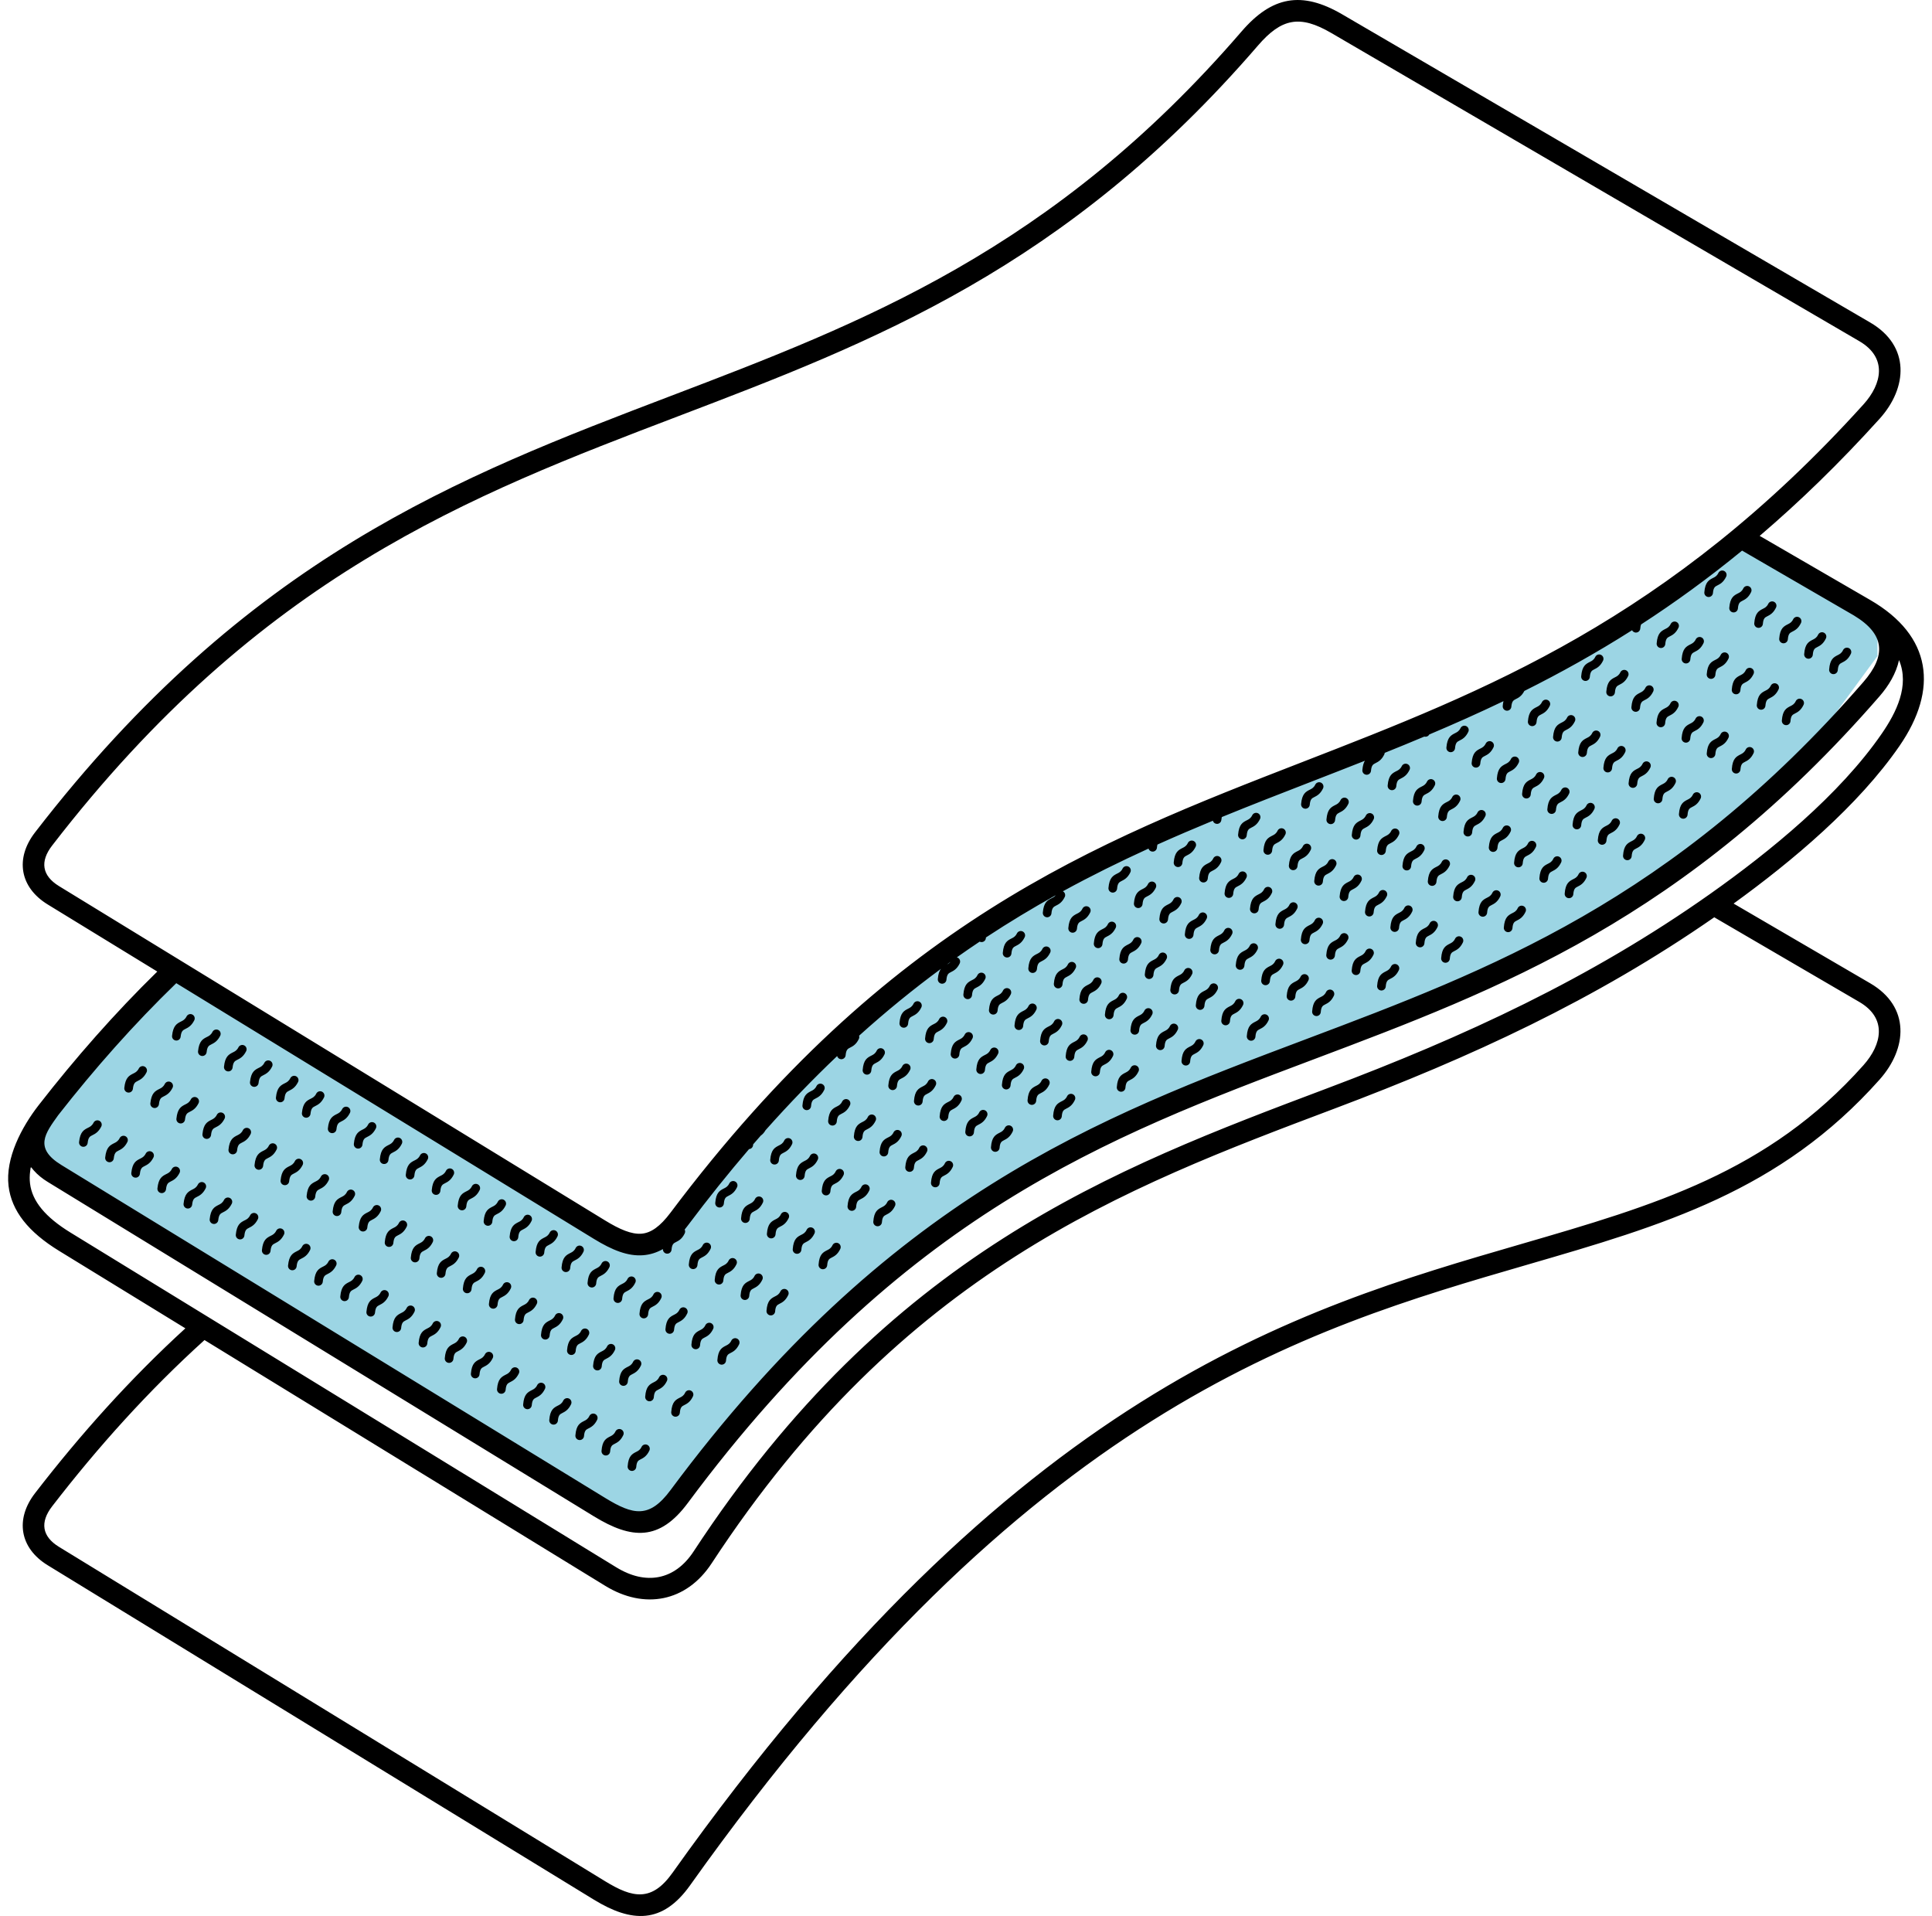
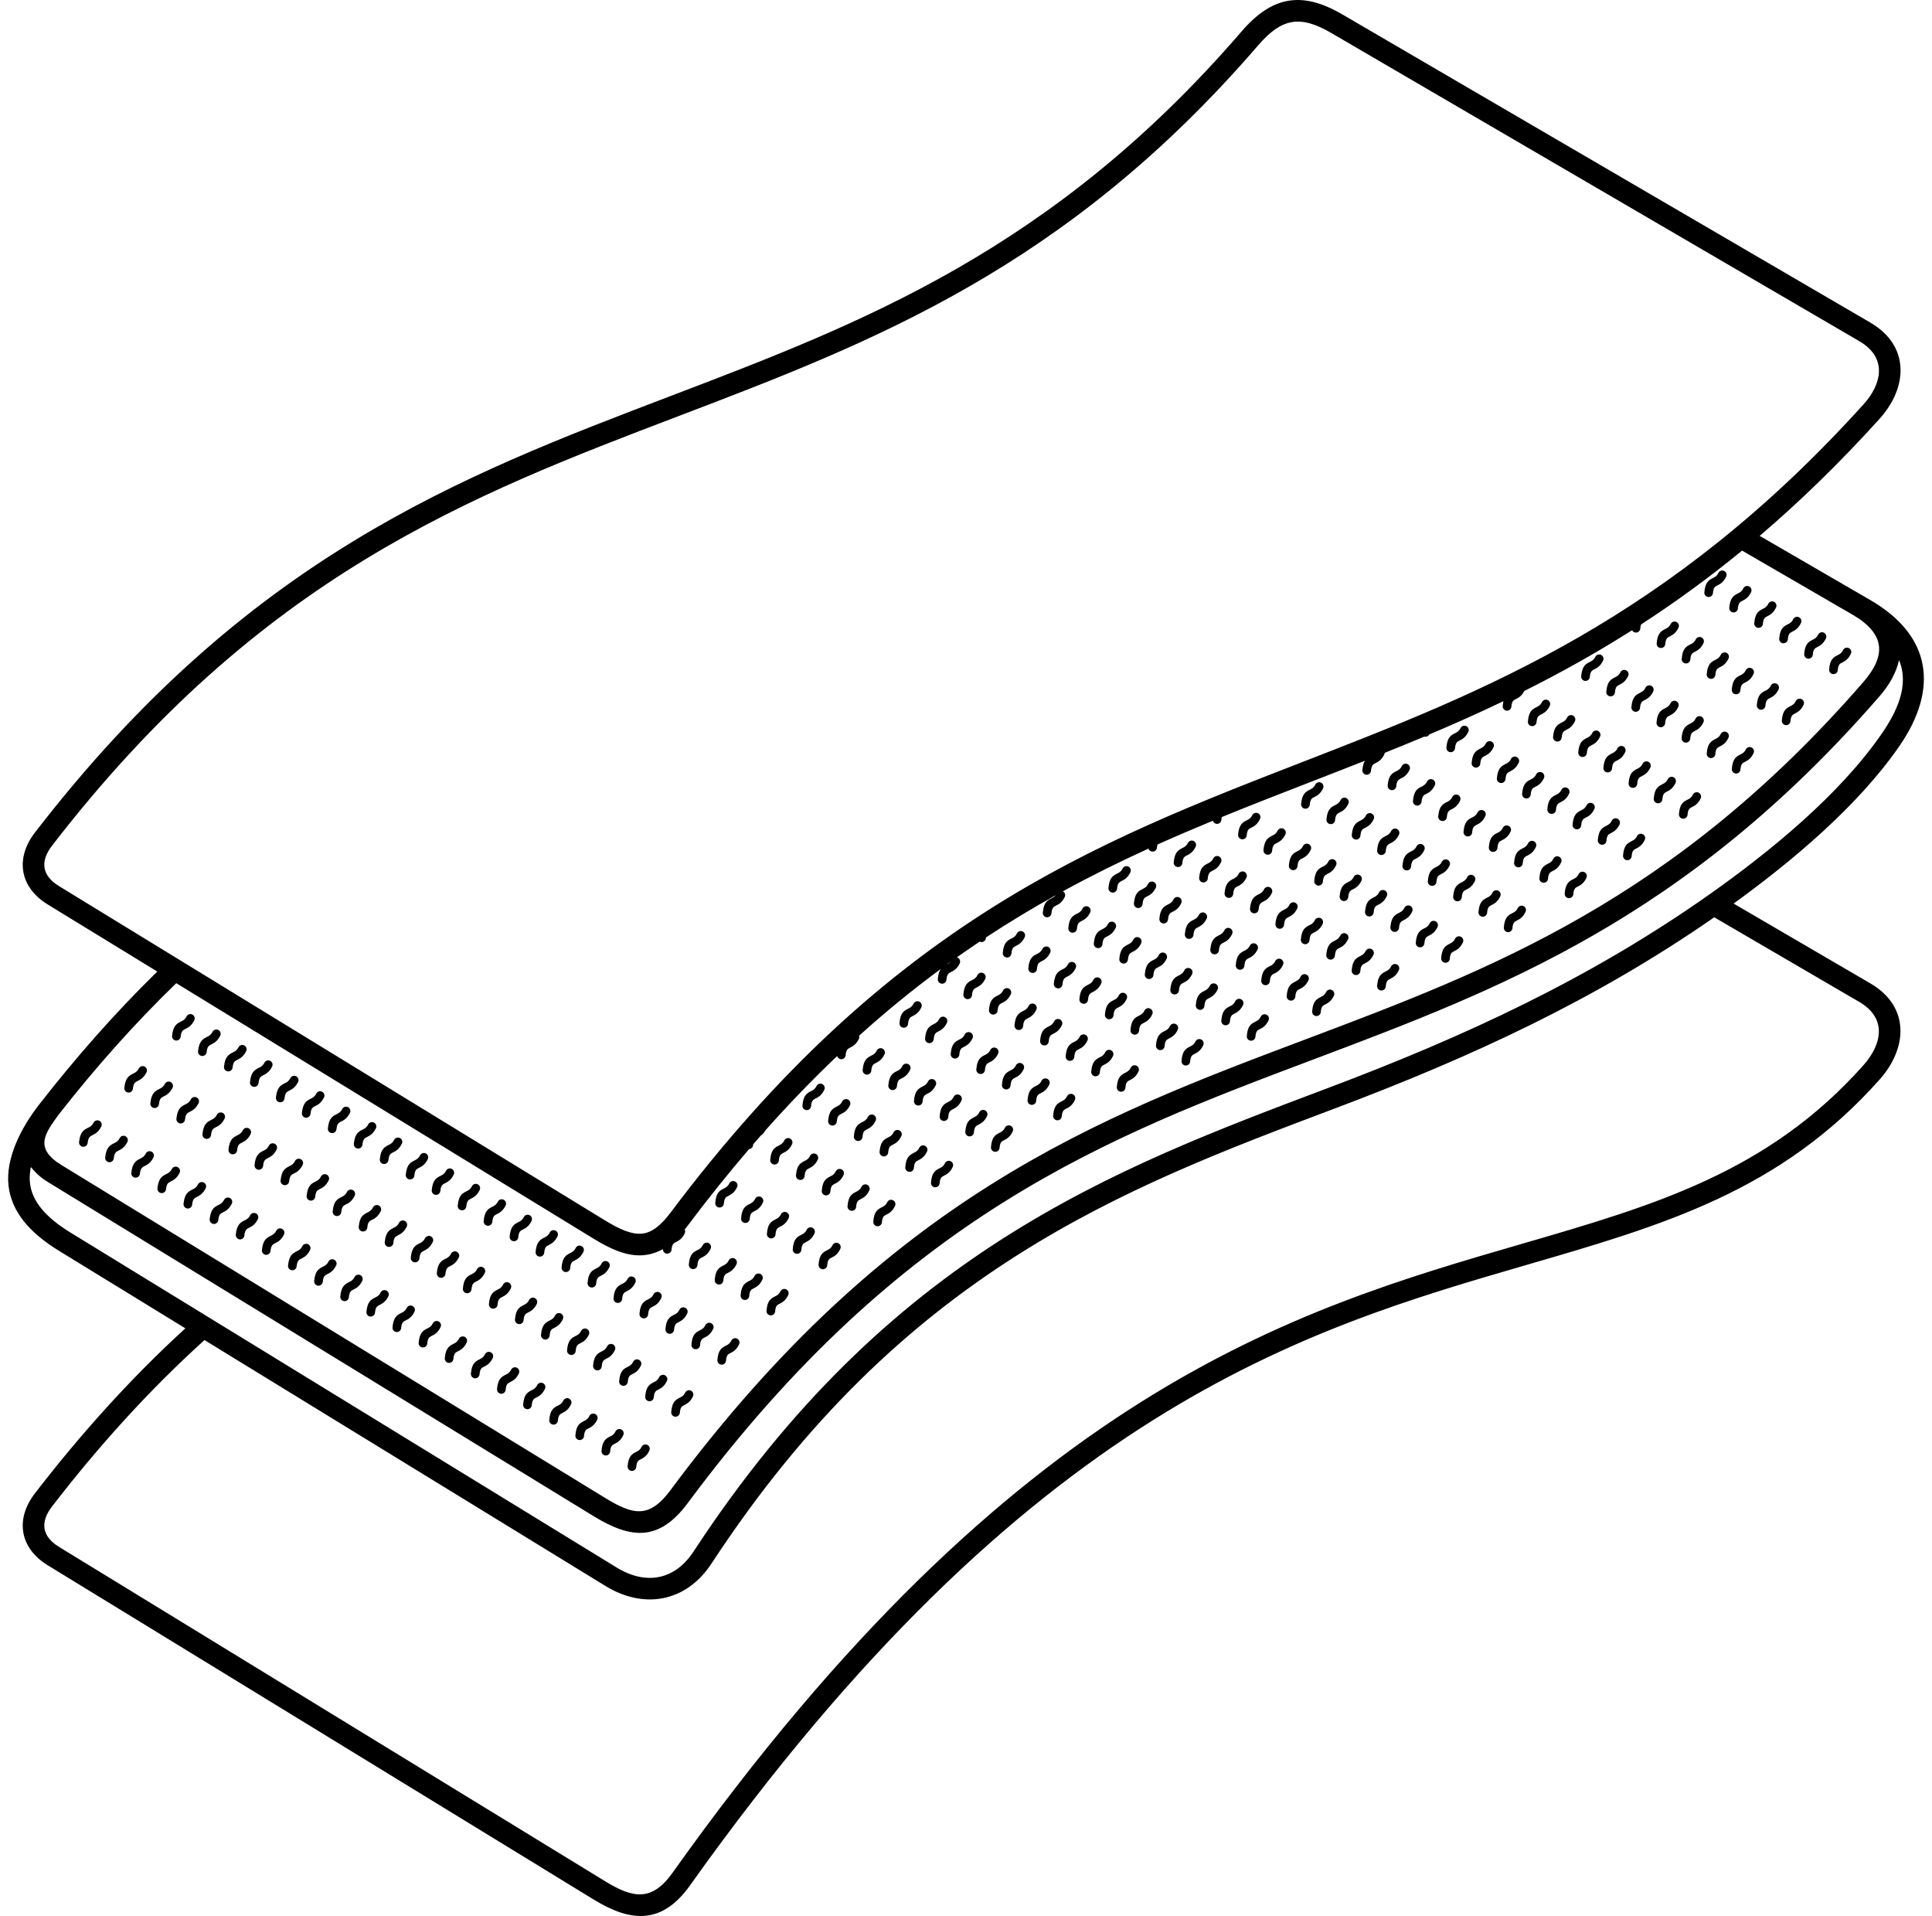
<svg xmlns="http://www.w3.org/2000/svg" fill="none" viewBox="0 0 119 118" height="118" width="119">
-   <path fill="#9CD5E4" d="M43.767 89.394L39.834 93.685H38.761L35.185 91.54L4.076 72.231L2.646 71.516L2.288 70.443V69.37L10.512 60.073L40.191 76.879L42.694 73.303L46.627 68.655L55.209 61.146L60.573 56.855L70.943 51.134L80.597 47.916L92.755 42.552L97.046 40.406L104.197 35.4L107.415 33.255L109.561 34.685L112.064 36.115L115.64 38.618V40.406L111.706 45.77L103.124 53.637L88.821 61.146L70.943 68.655L62.003 72.946L54.494 78.309L43.767 89.394Z" />
  <path fill="black" d="M108.386 33.003L115.194 36.951C119.011 39.164 119.397 42.456 117 45.937C114.46 49.623 110.396 53.031 106.78 55.648L115.196 60.559C117.672 62.004 117.483 64.566 115.771 66.489C109.651 73.363 102.471 75.449 94.083 77.886C80.315 81.886 63.363 86.796 42.507 116.108C40.801 118.506 38.905 118.418 36.579 116.994L2.94 96.4C1.217 95.345 0.918 93.568 2.156 91.963C4.961 88.328 8.027 84.908 11.418 81.808L3.649 77.043C1.736 75.871 0.71 74.571 0.527 73.04C0.322 71.329 1.326 69.419 2.387 68.057C4.638 65.164 7.066 62.399 9.688 59.835L2.94 55.704C1.217 54.649 0.918 52.872 2.156 51.267C15.222 34.331 28.296 29.348 41.323 24.383C53.107 19.891 64.853 15.414 76.47 1.941C78.342 -0.23 80.174 -0.574 82.668 0.881L115.196 19.864C117.67 21.307 117.5 23.88 115.768 25.796C113.279 28.549 110.82 30.926 108.386 33.003ZM11.127 63.846C11.112 63.992 10.982 64.098 10.836 64.083C10.69 64.068 10.583 63.938 10.598 63.792C10.665 63.154 10.898 63.037 11.165 62.904C11.275 62.849 11.395 62.789 11.491 62.6C11.557 62.469 11.717 62.416 11.848 62.482C11.979 62.548 12.031 62.708 11.965 62.839C11.791 63.184 11.588 63.285 11.402 63.378C11.275 63.442 11.164 63.497 11.127 63.846ZM8.186 67.051C8.171 67.197 8.041 67.303 7.895 67.288C7.749 67.273 7.642 67.143 7.657 66.997C7.724 66.358 7.957 66.242 8.224 66.109C8.334 66.054 8.454 65.994 8.55 65.805C8.616 65.674 8.776 65.621 8.907 65.687C9.038 65.753 9.091 65.913 9.024 66.044C8.85 66.389 8.647 66.49 8.461 66.583C8.334 66.647 8.223 66.702 8.186 67.051ZM5.399 70.389C5.384 70.535 5.254 70.641 5.108 70.627C4.962 70.612 4.855 70.481 4.87 70.335C4.937 69.697 5.171 69.581 5.437 69.448C5.547 69.393 5.667 69.332 5.763 69.143C5.829 69.012 5.989 68.96 6.12 69.026C6.251 69.092 6.304 69.251 6.237 69.382C6.063 69.727 5.86 69.829 5.674 69.922C5.547 69.985 5.436 70.041 5.399 70.389ZM12.727 64.797C12.712 64.942 12.581 65.049 12.435 65.034C12.289 65.019 12.183 64.888 12.198 64.743C12.264 64.104 12.497 63.988 12.763 63.855C12.873 63.8 12.993 63.74 13.088 63.55C13.155 63.419 13.315 63.367 13.446 63.433C13.577 63.499 13.629 63.659 13.563 63.79C13.39 64.134 13.186 64.236 13.001 64.329C12.874 64.392 12.763 64.448 12.727 64.797ZM9.79 68.001C9.775 68.147 9.645 68.253 9.499 68.239C9.353 68.224 9.246 68.093 9.261 67.947C9.328 67.309 9.561 67.193 9.827 67.059C9.937 67.005 10.057 66.945 10.152 66.755C10.218 66.624 10.378 66.572 10.509 66.638C10.64 66.704 10.693 66.864 10.627 66.994C10.453 67.339 10.25 67.441 10.064 67.534C9.938 67.597 9.827 67.653 9.79 68.001ZM7.008 71.34C6.993 71.486 6.863 71.592 6.717 71.577C6.571 71.562 6.464 71.432 6.479 71.286C6.546 70.648 6.779 70.531 7.045 70.398C7.154 70.343 7.275 70.283 7.37 70.094C7.436 69.963 7.596 69.91 7.727 69.976C7.858 70.042 7.911 70.202 7.845 70.333C7.671 70.678 7.468 70.779 7.282 70.872C7.155 70.936 7.045 70.991 7.008 71.34ZM14.326 65.747C14.311 65.893 14.181 65.999 14.035 65.984C13.889 65.969 13.782 65.839 13.797 65.693C13.863 65.055 14.096 64.938 14.362 64.805C14.472 64.75 14.592 64.69 14.686 64.502C14.752 64.371 14.911 64.318 15.043 64.383C15.174 64.449 15.227 64.608 15.161 64.739C14.988 65.085 14.784 65.187 14.599 65.279C14.473 65.343 14.362 65.398 14.326 65.747ZM11.395 68.952C11.38 69.098 11.249 69.204 11.103 69.189C10.957 69.174 10.851 69.044 10.866 68.898C10.931 68.26 11.164 68.143 11.43 68.01C11.54 67.955 11.66 67.895 11.755 67.707C11.82 67.576 11.98 67.523 12.111 67.588C12.242 67.654 12.295 67.813 12.229 67.944C12.056 68.29 11.853 68.391 11.667 68.484C11.541 68.547 11.43 68.603 11.395 68.952ZM8.617 72.291C8.602 72.436 8.472 72.543 8.326 72.528C8.18 72.513 8.073 72.382 8.088 72.237C8.154 71.599 8.387 71.482 8.653 71.349C8.763 71.294 8.883 71.233 8.977 71.045C9.043 70.915 9.202 70.861 9.334 70.927C9.465 70.992 9.518 71.152 9.452 71.282C9.279 71.628 9.076 71.73 8.89 71.823C8.764 71.886 8.653 71.942 8.617 72.291ZM15.926 66.697C15.912 66.843 15.781 66.949 15.635 66.935C15.489 66.92 15.382 66.79 15.397 66.645C15.461 66.006 15.694 65.889 15.96 65.756C16.07 65.701 16.19 65.641 16.284 65.453C16.35 65.322 16.509 65.269 16.64 65.334C16.772 65.399 16.825 65.559 16.759 65.689C16.586 66.035 16.383 66.137 16.198 66.23C16.072 66.293 15.961 66.348 15.926 66.697ZM12.999 69.901C12.984 70.047 12.854 70.154 12.708 70.14C12.562 70.125 12.455 69.995 12.47 69.849C12.534 69.21 12.767 69.094 13.033 68.961C13.143 68.906 13.263 68.845 13.357 68.657C13.423 68.526 13.582 68.473 13.713 68.539C13.845 68.604 13.898 68.763 13.832 68.894C13.659 69.24 13.456 69.342 13.271 69.435C13.145 69.498 13.034 69.553 12.999 69.901ZM10.226 73.24C10.212 73.386 10.082 73.493 9.936 73.478C9.79 73.464 9.683 73.334 9.697 73.188C9.762 72.549 9.995 72.432 10.261 72.299C10.371 72.244 10.491 72.184 10.585 71.996C10.65 71.865 10.81 71.812 10.941 71.877C11.072 71.943 11.125 72.102 11.06 72.233C10.887 72.579 10.684 72.68 10.498 72.773C10.372 72.837 10.262 72.892 10.226 73.24ZM17.525 67.647C17.511 67.793 17.381 67.9 17.235 67.885C17.089 67.871 16.982 67.741 16.996 67.595C17.06 66.956 17.293 66.84 17.559 66.706C17.668 66.652 17.787 66.592 17.881 66.403C17.947 66.271 18.107 66.218 18.238 66.283C18.37 66.349 18.424 66.508 18.358 66.64C18.186 66.985 17.982 67.087 17.796 67.18C17.67 67.243 17.56 67.299 17.525 67.647ZM14.603 70.852C14.589 70.998 14.459 71.104 14.312 71.09C14.166 71.076 14.059 70.946 14.074 70.8C14.137 70.161 14.37 70.044 14.636 69.911C14.745 69.856 14.864 69.797 14.959 69.608C15.024 69.476 15.184 69.423 15.316 69.488C15.448 69.554 15.501 69.713 15.436 69.845C15.264 70.19 15.06 70.292 14.874 70.385C14.748 70.448 14.638 70.504 14.603 70.852ZM11.835 74.191C11.821 74.337 11.691 74.443 11.545 74.429C11.399 74.414 11.292 74.284 11.306 74.139C11.37 73.5 11.603 73.383 11.869 73.25C11.978 73.195 12.097 73.135 12.191 72.947C12.257 72.815 12.417 72.761 12.548 72.827C12.68 72.892 12.734 73.052 12.668 73.184C12.496 73.529 12.292 73.631 12.106 73.724C11.98 73.787 11.87 73.842 11.835 74.191ZM19.125 68.597C19.111 68.742 18.981 68.85 18.835 68.836C18.689 68.822 18.582 68.692 18.596 68.547C18.659 67.907 18.891 67.79 19.157 67.657C19.266 67.602 19.386 67.542 19.479 67.355C19.544 67.223 19.704 67.169 19.835 67.234C19.967 67.299 20.021 67.458 19.956 67.59C19.784 67.936 19.581 68.038 19.395 68.131C19.269 68.194 19.159 68.249 19.125 68.597ZM16.207 71.801C16.193 71.947 16.064 72.054 15.918 72.041C15.771 72.027 15.664 71.897 15.678 71.751C15.741 71.112 15.974 70.995 16.24 70.862C16.349 70.807 16.468 70.747 16.561 70.559C16.626 70.428 16.786 70.374 16.918 70.439C17.049 70.504 17.103 70.663 17.038 70.794C16.866 71.141 16.663 71.243 16.477 71.336C16.351 71.399 16.241 71.454 16.207 71.801ZM13.444 75.14C13.431 75.286 13.301 75.393 13.155 75.379C13.009 75.365 12.902 75.236 12.915 75.09C12.978 74.451 13.211 74.334 13.477 74.2C13.586 74.146 13.705 74.086 13.799 73.898C13.864 73.767 14.023 73.713 14.155 73.778C14.287 73.842 14.341 74.002 14.276 74.133C14.103 74.479 13.9 74.581 13.714 74.674C13.589 74.737 13.479 74.793 13.444 75.14ZM20.724 69.547C20.711 69.693 20.581 69.8 20.435 69.786C20.289 69.772 20.181 69.643 20.195 69.497C20.257 68.858 20.49 68.741 20.756 68.607C20.865 68.553 20.984 68.493 21.077 68.305C21.142 68.174 21.302 68.12 21.433 68.184C21.565 68.249 21.619 68.409 21.554 68.54C21.382 68.886 21.179 68.988 20.993 69.082C20.868 69.144 20.758 69.2 20.724 69.547ZM17.811 72.752C17.797 72.898 17.668 73.005 17.522 72.991C17.376 72.977 17.268 72.848 17.282 72.702C17.344 72.062 17.577 71.946 17.843 71.812C17.952 71.758 18.071 71.698 18.164 71.51C18.229 71.378 18.388 71.324 18.52 71.389C18.652 71.454 18.706 71.613 18.641 71.745C18.469 72.091 18.266 72.193 18.08 72.286C17.955 72.349 17.845 72.404 17.811 72.752ZM15.053 76.091C15.04 76.237 14.91 76.344 14.764 76.33C14.618 76.316 14.511 76.187 14.524 76.041C14.586 75.401 14.819 75.284 15.084 75.151H15.085C15.194 75.096 15.313 75.036 15.406 74.849C15.471 74.717 15.63 74.663 15.762 74.728C15.894 74.793 15.948 74.952 15.883 75.084C15.711 75.429 15.509 75.531 15.323 75.625C15.197 75.688 15.087 75.744 15.053 76.091ZM22.324 70.498C22.31 70.644 22.18 70.751 22.034 70.737C21.888 70.723 21.781 70.594 21.795 70.448C21.856 69.808 22.088 69.691 22.353 69.558C22.463 69.503 22.582 69.443 22.675 69.255C22.74 69.124 22.899 69.07 23.031 69.135C23.163 69.2 23.217 69.359 23.152 69.49C22.98 69.837 22.778 69.939 22.593 70.032C22.467 70.095 22.357 70.15 22.324 70.498ZM19.416 73.703C19.402 73.848 19.272 73.956 19.126 73.942C18.98 73.928 18.873 73.798 18.887 73.653C18.947 73.013 19.18 72.896 19.445 72.763C19.554 72.708 19.674 72.648 19.767 72.46C19.832 72.329 19.991 72.275 20.123 72.34C20.255 72.405 20.308 72.564 20.244 72.695C20.072 73.042 19.869 73.144 19.684 73.237C19.559 73.3 19.449 73.355 19.416 73.703ZM16.663 77.041C16.649 77.187 16.519 77.294 16.373 77.28C16.227 77.267 16.12 77.137 16.133 76.991C16.194 76.351 16.427 76.235 16.692 76.101C16.801 76.046 16.921 75.986 17.014 75.799C17.078 75.668 17.238 75.614 17.37 75.679C17.501 75.743 17.555 75.903 17.491 76.034C17.319 76.381 17.116 76.483 16.931 76.576C16.806 76.639 16.696 76.694 16.663 77.041ZM23.924 71.447C23.91 71.593 23.781 71.701 23.635 71.687C23.489 71.674 23.381 71.545 23.395 71.399C23.455 70.758 23.687 70.642 23.952 70.508C24.061 70.453 24.18 70.393 24.273 70.206C24.338 70.075 24.497 70.02 24.629 70.085C24.761 70.15 24.815 70.309 24.75 70.441C24.579 70.788 24.376 70.889 24.192 70.982C24.066 71.046 23.956 71.101 23.924 71.447ZM21.02 74.652C21.006 74.798 20.877 74.905 20.731 74.892C20.585 74.879 20.477 74.75 20.491 74.604C20.551 73.963 20.783 73.847 21.048 73.713C21.157 73.658 21.277 73.598 21.369 73.411C21.434 73.279 21.594 73.225 21.725 73.29C21.857 73.355 21.911 73.514 21.846 73.646C21.675 73.993 21.473 74.094 21.288 74.187C21.162 74.251 21.052 74.306 21.02 74.652ZM18.271 77.991C18.258 78.137 18.129 78.244 17.983 78.231C17.837 78.218 17.729 78.089 17.742 77.943C17.803 77.302 18.035 77.185 18.3 77.052C18.409 76.997 18.529 76.937 18.621 76.75C18.686 76.618 18.845 76.564 18.977 76.629C19.109 76.694 19.163 76.853 19.098 76.985C18.927 77.331 18.724 77.433 18.54 77.526C18.414 77.589 18.304 77.644 18.271 77.991ZM25.523 72.398C25.51 72.543 25.381 72.651 25.235 72.638C25.088 72.625 24.981 72.496 24.994 72.35C25.053 71.709 25.285 71.592 25.55 71.459C25.66 71.404 25.779 71.344 25.871 71.158C25.935 71.026 26.094 70.972 26.226 71.036C26.358 71.1 26.412 71.259 26.348 71.391C26.177 71.738 25.975 71.84 25.79 71.933C25.665 71.996 25.555 72.051 25.523 72.398ZM22.624 75.603C22.611 75.748 22.482 75.856 22.335 75.843C22.189 75.83 22.082 75.701 22.095 75.555C22.154 74.914 22.386 74.797 22.651 74.664C22.761 74.609 22.88 74.549 22.972 74.362C23.036 74.231 23.195 74.177 23.327 74.241C23.459 74.305 23.513 74.464 23.449 74.596C23.278 74.943 23.076 75.045 22.891 75.138C22.766 75.201 22.656 75.256 22.624 75.603ZM19.881 78.941C19.867 79.087 19.738 79.195 19.592 79.181C19.446 79.168 19.338 79.039 19.352 78.894C19.411 78.253 19.643 78.136 19.908 78.002C20.017 77.948 20.137 77.887 20.228 77.701C20.293 77.57 20.452 77.515 20.584 77.58C20.715 77.644 20.77 77.803 20.705 77.934C20.534 78.282 20.332 78.384 20.148 78.477C20.022 78.54 19.913 78.595 19.881 78.941ZM27.123 73.348C27.109 73.494 26.98 73.602 26.834 73.588C26.688 73.575 26.58 73.446 26.593 73.3C26.652 72.66 26.884 72.543 27.149 72.409C27.258 72.354 27.378 72.294 27.469 72.108C27.533 71.977 27.692 71.922 27.824 71.986C27.956 72.051 28.01 72.21 27.946 72.341C27.775 72.689 27.573 72.79 27.389 72.883C27.264 72.946 27.154 73.002 27.123 73.348ZM24.228 76.553C24.215 76.699 24.086 76.806 23.94 76.793C23.794 76.78 23.686 76.651 23.699 76.505C23.757 75.865 23.989 75.748 24.255 75.614C24.364 75.559 24.483 75.499 24.574 75.313C24.639 75.181 24.798 75.127 24.93 75.191C25.061 75.256 25.116 75.415 25.051 75.546C24.881 75.894 24.679 75.996 24.494 76.088C24.369 76.151 24.26 76.207 24.228 76.553ZM21.49 79.892C21.476 80.038 21.347 80.145 21.201 80.132C21.055 80.119 20.947 79.99 20.96 79.844C21.019 79.204 21.251 79.087 21.516 78.953C21.625 78.898 21.744 78.838 21.836 78.652C21.9 78.52 22.059 78.466 22.191 78.53C22.323 78.594 22.377 78.753 22.313 78.885C22.142 79.233 21.94 79.334 21.756 79.427C21.631 79.49 21.521 79.545 21.49 79.892ZM28.722 74.298C28.709 74.443 28.581 74.551 28.435 74.539C28.289 74.526 28.18 74.398 28.193 74.252C28.25 73.61 28.483 73.493 28.748 73.36C28.856 73.305 28.974 73.246 29.066 73.059C29.13 72.927 29.29 72.872 29.422 72.936C29.554 73 29.609 73.159 29.545 73.291C29.375 73.638 29.172 73.741 28.987 73.834C28.862 73.897 28.753 73.952 28.722 74.298ZM25.832 77.502C25.82 77.648 25.691 77.756 25.545 77.744C25.399 77.731 25.291 77.603 25.303 77.457C25.361 76.815 25.593 76.698 25.858 76.565C25.966 76.51 26.084 76.451 26.176 76.264C26.24 76.132 26.4 76.077 26.532 76.141C26.664 76.205 26.719 76.364 26.655 76.496C26.485 76.844 26.282 76.946 26.097 77.039C25.973 77.102 25.863 77.157 25.832 77.502ZM23.099 80.841C23.086 80.987 22.957 81.095 22.811 81.083C22.665 81.07 22.557 80.942 22.57 80.796C22.627 80.154 22.859 80.037 23.124 79.904C23.232 79.849 23.351 79.789 23.442 79.602C23.507 79.47 23.666 79.415 23.798 79.48C23.931 79.544 23.986 79.703 23.921 79.835C23.752 80.182 23.549 80.284 23.364 80.378C23.239 80.441 23.13 80.496 23.099 80.841ZM75.228 50.497C75.215 50.644 75.086 50.752 74.939 50.739C74.825 50.73 74.734 50.65 74.705 50.546C73.567 51.016 72.43 51.502 71.292 52.013C71.278 52.065 71.267 52.127 71.261 52.205C71.248 52.351 71.119 52.46 70.972 52.447C70.861 52.438 70.772 52.362 70.741 52.262C68.984 53.064 67.227 53.929 65.466 54.892C65.593 54.958 65.644 55.113 65.582 55.242C65.413 55.59 65.21 55.692 65.025 55.785C64.902 55.848 64.793 55.903 64.763 56.249C64.751 56.395 64.622 56.504 64.475 56.491C64.328 56.479 64.22 56.35 64.232 56.203C64.288 55.563 64.52 55.445 64.786 55.311C64.865 55.271 64.951 55.228 65.026 55.134C63.596 55.929 62.164 56.79 60.728 57.735C60.727 57.749 60.726 57.762 60.724 57.777C60.712 57.923 60.583 58.032 60.436 58.019C60.402 58.016 60.37 58.007 60.341 57.993C59.873 58.306 59.404 58.628 58.935 58.96C58.953 58.965 58.971 58.971 58.988 58.979C59.12 59.043 59.175 59.202 59.112 59.334C58.943 59.682 58.741 59.784 58.556 59.877C58.432 59.939 58.324 59.994 58.295 60.34C58.283 60.486 58.154 60.595 58.007 60.583C57.861 60.571 57.752 60.443 57.764 60.296C57.79 59.984 57.859 59.796 57.953 59.67C56.279 60.903 54.601 62.265 52.914 63.787C52.935 63.849 52.932 63.92 52.901 63.984C52.733 64.332 52.531 64.435 52.346 64.528C52.223 64.59 52.115 64.645 52.086 64.991C52.074 65.137 51.945 65.246 51.798 65.234C51.684 65.225 51.592 65.144 51.563 65.039C50.099 66.431 48.629 67.947 47.152 69.607C47.06 69.77 46.959 69.869 46.858 69.94C46.702 70.118 46.546 70.297 46.39 70.477C46.388 70.492 46.387 70.508 46.385 70.524C46.375 70.657 46.268 70.76 46.138 70.769C44.885 72.23 43.627 73.795 42.364 75.478C42.3 75.563 42.236 75.645 42.172 75.724C42.208 75.795 42.212 75.881 42.175 75.959C42.008 76.308 41.806 76.41 41.621 76.503C41.498 76.565 41.391 76.62 41.363 76.965C41.352 77.111 41.223 77.221 41.077 77.209C40.931 77.198 40.822 77.071 40.832 76.926C40.44 77.149 40.039 77.271 39.618 77.305C38.676 77.38 37.714 76.993 36.579 76.298L10.857 60.551C8.24 63.085 5.828 65.812 3.585 68.68C2.782 69.803 2.078 70.706 3.781 71.749L37.272 92.252C39.006 93.313 39.991 93.533 41.299 91.773C54.726 73.689 67.578 68.847 80.443 64C91.752 59.739 103.072 55.474 114.771 42.005C116.173 40.39 116.128 39.074 114.189 37.904L107.302 33.91C105.212 35.623 103.14 37.123 101.082 38.457C101.057 38.519 101.039 38.601 101.03 38.715C101.017 38.861 100.889 38.97 100.742 38.958C100.647 38.95 100.567 38.893 100.526 38.814C98.299 40.228 96.089 41.454 93.891 42.553C93.725 42.874 93.53 42.973 93.351 43.063C93.228 43.126 93.12 43.18 93.09 43.526C93.078 43.672 92.949 43.781 92.803 43.769C92.656 43.757 92.547 43.629 92.559 43.482C92.569 43.366 92.585 43.267 92.606 43.182C91.077 43.915 89.555 44.592 88.036 45.234C87.987 45.325 87.888 45.383 87.779 45.373C87.761 45.372 87.745 45.369 87.729 45.364C86.915 45.707 86.102 46.039 85.29 46.366C85.288 46.399 85.279 46.432 85.264 46.464C85.095 46.812 84.892 46.914 84.707 47.008C84.584 47.07 84.475 47.125 84.445 47.471C84.433 47.618 84.304 47.726 84.157 47.714C84.01 47.701 83.902 47.572 83.914 47.425C83.938 47.154 83.993 46.977 84.069 46.852C82.952 47.294 81.837 47.727 80.723 48.16C78.898 48.868 77.076 49.576 75.255 50.32C75.243 50.369 75.234 50.427 75.228 50.497ZM30.323 75.248C30.31 75.394 30.181 75.503 30.034 75.49C29.887 75.478 29.779 75.349 29.791 75.202C29.848 74.561 30.081 74.444 30.346 74.31C30.454 74.256 30.572 74.196 30.664 74.009C30.728 73.877 30.888 73.822 31.02 73.886C31.152 73.951 31.207 74.11 31.143 74.242C30.974 74.589 30.771 74.691 30.586 74.784C30.462 74.847 30.353 74.902 30.323 75.248ZM27.438 78.453C27.425 78.6 27.296 78.708 27.149 78.695C27.002 78.683 26.894 78.554 26.906 78.407C26.963 77.766 27.195 77.649 27.461 77.515C27.569 77.461 27.687 77.401 27.779 77.214C27.843 77.082 28.002 77.027 28.135 77.091C28.267 77.156 28.322 77.315 28.258 77.447C28.088 77.794 27.886 77.896 27.701 77.99C27.577 78.052 27.468 78.107 27.438 78.453ZM24.709 81.792C24.696 81.938 24.567 82.047 24.42 82.034C24.273 82.022 24.165 81.893 24.177 81.746C24.234 81.105 24.466 80.988 24.732 80.854C24.84 80.8 24.958 80.74 25.05 80.553C25.114 80.421 25.273 80.366 25.406 80.43C25.538 80.495 25.593 80.654 25.529 80.786C25.36 81.133 25.157 81.235 24.972 81.328C24.848 81.391 24.739 81.446 24.709 81.792ZM80.673 49.563C80.66 49.709 80.531 49.818 80.384 49.805C80.237 49.792 80.129 49.663 80.141 49.517C80.197 48.876 80.43 48.759 80.695 48.625C80.803 48.57 80.922 48.511 81.012 48.325C81.076 48.193 81.235 48.137 81.367 48.201C81.499 48.265 81.555 48.423 81.491 48.556C81.322 48.904 81.12 49.006 80.935 49.099C80.811 49.161 80.703 49.216 80.673 49.563ZM76.791 51.448C76.778 51.594 76.649 51.703 76.503 51.69C76.356 51.677 76.247 51.548 76.26 51.402C76.315 50.761 76.548 50.644 76.814 50.51C76.922 50.455 77.04 50.395 77.13 50.21C77.194 50.078 77.353 50.022 77.486 50.086C77.618 50.15 77.673 50.308 77.609 50.441C77.44 50.789 77.238 50.891 77.053 50.984C76.929 51.046 76.821 51.101 76.791 51.448ZM72.826 53.155C72.814 53.302 72.685 53.41 72.538 53.398C72.391 53.385 72.283 53.256 72.295 53.11C72.351 52.469 72.583 52.352 72.849 52.218C72.957 52.163 73.076 52.103 73.166 51.917C73.23 51.785 73.389 51.73 73.521 51.794C73.653 51.857 73.709 52.016 73.645 52.148C73.476 52.496 73.273 52.599 73.088 52.692C72.965 52.754 72.856 52.809 72.826 53.155ZM68.806 54.73C68.793 54.876 68.664 54.985 68.517 54.972C68.371 54.96 68.262 54.831 68.275 54.684C68.33 54.044 68.563 53.926 68.828 53.792C68.937 53.738 69.055 53.678 69.145 53.492C69.209 53.36 69.368 53.305 69.5 53.368C69.633 53.432 69.688 53.591 69.624 53.723C69.455 54.071 69.253 54.173 69.068 54.266C68.944 54.329 68.836 54.383 68.806 54.73ZM31.922 76.199C31.91 76.345 31.78 76.454 31.634 76.441C31.487 76.428 31.378 76.299 31.391 76.153C31.447 75.512 31.679 75.395 31.945 75.261C32.053 75.206 32.171 75.147 32.262 74.961C32.325 74.829 32.484 74.773 32.617 74.837C32.749 74.901 32.804 75.059 32.741 75.192C32.571 75.54 32.369 75.642 32.184 75.735C32.06 75.797 31.952 75.852 31.922 76.199ZM29.042 79.404C29.029 79.55 28.9 79.659 28.753 79.646C28.607 79.633 28.498 79.504 28.511 79.358C28.566 78.717 28.799 78.6 29.064 78.466C29.172 78.411 29.291 78.352 29.381 78.166C29.445 78.034 29.604 77.978 29.736 78.042C29.868 78.106 29.924 78.264 29.86 78.397C29.691 78.745 29.489 78.847 29.304 78.94C29.18 79.002 29.072 79.057 29.042 79.404ZM26.318 82.743C26.305 82.889 26.176 82.997 26.029 82.985C25.883 82.972 25.774 82.843 25.787 82.697C25.842 82.056 26.075 81.939 26.34 81.805C26.448 81.75 26.567 81.69 26.657 81.504C26.721 81.373 26.88 81.317 27.012 81.381C27.145 81.445 27.2 81.603 27.136 81.735C26.967 82.084 26.765 82.186 26.58 82.279C26.456 82.341 26.348 82.396 26.318 82.743ZM89.621 46.081C89.609 46.227 89.481 46.336 89.334 46.324C89.187 46.312 89.078 46.183 89.09 46.037C89.145 45.395 89.377 45.278 89.643 45.144C89.751 45.089 89.869 45.029 89.959 44.844C90.023 44.712 90.182 44.656 90.314 44.72C90.447 44.784 90.502 44.942 90.438 45.074C90.27 45.422 90.067 45.525 89.882 45.618C89.759 45.68 89.651 45.735 89.621 46.081ZM86.003 48.42C85.991 48.567 85.862 48.676 85.716 48.664C85.569 48.652 85.46 48.523 85.472 48.377C85.526 47.735 85.759 47.618 86.025 47.484C86.133 47.429 86.251 47.37 86.341 47.184C86.405 47.051 86.564 46.996 86.696 47.06C86.828 47.123 86.884 47.282 86.82 47.414C86.651 47.762 86.449 47.864 86.264 47.958C86.141 48.02 86.032 48.075 86.003 48.42ZM82.233 50.512C82.221 50.658 82.093 50.767 81.946 50.755C81.799 50.743 81.69 50.615 81.702 50.468C81.757 49.827 81.989 49.709 82.255 49.575C82.363 49.521 82.481 49.461 82.571 49.275C82.635 49.143 82.794 49.087 82.926 49.151C83.058 49.215 83.114 49.374 83.05 49.506C82.882 49.854 82.679 49.956 82.494 50.049C82.371 50.112 82.263 50.166 82.233 50.512ZM78.355 52.397C78.342 52.543 78.214 52.652 78.067 52.64C77.92 52.628 77.811 52.5 77.823 52.353C77.878 51.712 78.111 51.594 78.376 51.46C78.484 51.406 78.602 51.346 78.692 51.16C78.756 51.028 78.915 50.972 79.047 51.036C79.18 51.1 79.235 51.259 79.171 51.391C79.003 51.739 78.8 51.841 78.615 51.934C78.492 51.997 78.384 52.051 78.355 52.397ZM74.392 54.105C74.38 54.251 74.252 54.36 74.105 54.348C73.958 54.336 73.849 54.208 73.861 54.061C73.916 53.419 74.148 53.302 74.414 53.168C74.522 53.113 74.64 53.054 74.73 52.868C74.794 52.736 74.953 52.68 75.085 52.744C75.218 52.808 75.273 52.967 75.209 53.099C75.041 53.447 74.838 53.549 74.653 53.642C74.53 53.704 74.422 53.759 74.392 54.105ZM70.374 55.679C70.362 55.826 70.234 55.935 70.087 55.923C69.94 55.911 69.831 55.782 69.843 55.636C69.898 54.994 70.13 54.877 70.396 54.743C70.504 54.688 70.622 54.628 70.712 54.442C70.776 54.31 70.935 54.255 71.067 54.319C71.199 54.382 71.255 54.541 71.191 54.673C71.022 55.021 70.82 55.123 70.635 55.217C70.512 55.279 70.404 55.334 70.374 55.679ZM66.334 57.198C66.322 57.345 66.193 57.454 66.046 57.442C65.9 57.43 65.791 57.301 65.803 57.155C65.857 56.513 66.09 56.396 66.356 56.262C66.463 56.207 66.582 56.148 66.672 55.962C66.736 55.829 66.895 55.774 67.027 55.838C67.159 55.901 67.215 56.06 67.151 56.192C66.982 56.54 66.78 56.642 66.595 56.736C66.472 56.798 66.363 56.853 66.334 57.198ZM62.297 58.726C62.285 58.873 62.156 58.981 62.01 58.969C61.863 58.957 61.754 58.829 61.766 58.682C61.821 58.041 62.053 57.923 62.319 57.789C62.427 57.735 62.545 57.675 62.635 57.489C62.699 57.357 62.858 57.302 62.99 57.365C63.122 57.429 63.178 57.588 63.114 57.72C62.945 58.068 62.743 58.17 62.558 58.264C62.435 58.326 62.327 58.38 62.297 58.726ZM58.321 59.401C58.396 59.363 58.475 59.322 58.547 59.237C58.472 59.291 58.396 59.346 58.321 59.401ZM33.522 77.148C33.51 77.294 33.381 77.403 33.234 77.391C33.088 77.379 32.978 77.251 32.991 77.104C33.045 76.463 33.278 76.345 33.543 76.211C33.651 76.157 33.769 76.097 33.859 75.911C33.923 75.779 34.082 75.724 34.215 75.787C34.347 75.851 34.402 76.01 34.339 76.142C34.17 76.49 33.968 76.592 33.783 76.686C33.659 76.748 33.551 76.802 33.522 77.148ZM30.646 80.353C30.634 80.499 30.505 80.609 30.358 80.596C30.212 80.584 30.103 80.456 30.115 80.309C30.169 79.668 30.402 79.55 30.667 79.416C30.775 79.362 30.893 79.302 30.984 79.116C31.047 78.984 31.206 78.929 31.339 78.993C31.471 79.056 31.526 79.215 31.463 79.347C31.294 79.695 31.092 79.797 30.907 79.891C30.783 79.953 30.675 80.007 30.646 80.353ZM27.927 83.692C27.915 83.838 27.786 83.947 27.639 83.935C27.493 83.923 27.384 83.795 27.396 83.648C27.45 83.007 27.683 82.889 27.948 82.755C28.056 82.701 28.174 82.641 28.265 82.455C28.328 82.323 28.487 82.268 28.62 82.331C28.752 82.395 28.807 82.554 28.744 82.686C28.575 83.034 28.373 83.136 28.188 83.23C28.064 83.292 27.956 83.346 27.927 83.692ZM97.923 41.693C97.911 41.839 97.782 41.948 97.636 41.936C97.489 41.924 97.38 41.796 97.392 41.649C97.446 41.008 97.678 40.89 97.944 40.756C98.052 40.702 98.169 40.642 98.26 40.456C98.323 40.324 98.482 40.268 98.615 40.332C98.747 40.396 98.802 40.555 98.739 40.687C98.57 41.035 98.368 41.137 98.183 41.23C98.06 41.292 97.952 41.347 97.923 41.693ZM94.641 44.476C94.629 44.623 94.5 44.731 94.353 44.719C94.207 44.707 94.098 44.579 94.11 44.432C94.163 43.791 94.396 43.673 94.661 43.539C94.769 43.485 94.887 43.425 94.977 43.239C95.041 43.107 95.2 43.052 95.332 43.115C95.464 43.179 95.52 43.338 95.456 43.47C95.288 43.818 95.086 43.92 94.901 44.014C94.778 44.076 94.67 44.13 94.641 44.476ZM91.176 47.031C91.164 47.177 91.035 47.286 90.888 47.274C90.742 47.262 90.632 47.134 90.645 46.987C90.698 46.346 90.931 46.228 91.196 46.094C91.304 46.04 91.422 45.98 91.512 45.794C91.576 45.662 91.735 45.606 91.867 45.67C91.999 45.734 92.055 45.893 91.991 46.025C91.823 46.373 91.621 46.475 91.436 46.568C91.313 46.63 91.205 46.685 91.176 47.031ZM87.561 49.371C87.549 49.517 87.42 49.626 87.273 49.614C87.127 49.602 87.018 49.474 87.03 49.327C87.083 48.686 87.316 48.568 87.581 48.434C87.689 48.38 87.807 48.32 87.897 48.134C87.961 48.002 88.12 47.946 88.252 48.01C88.384 48.074 88.44 48.233 88.376 48.365C88.208 48.713 88.006 48.815 87.821 48.908C87.698 48.97 87.59 49.025 87.561 49.371ZM83.794 51.462C83.782 51.609 83.653 51.718 83.507 51.706C83.36 51.694 83.251 51.565 83.263 51.419C83.317 50.777 83.549 50.66 83.814 50.526C83.922 50.471 84.04 50.411 84.13 50.225C84.194 50.093 84.353 50.038 84.485 50.102C84.618 50.165 84.673 50.324 84.609 50.456C84.441 50.804 84.239 50.906 84.054 51C83.931 51.062 83.823 51.117 83.794 51.462ZM79.918 53.347C79.906 53.494 79.777 53.603 79.63 53.59C79.484 53.578 79.375 53.45 79.387 53.303C79.441 52.662 79.673 52.545 79.939 52.41C80.046 52.356 80.164 52.296 80.254 52.11C80.318 51.978 80.477 51.923 80.609 51.986C80.742 52.05 80.797 52.209 80.733 52.341C80.565 52.689 80.363 52.791 80.178 52.885C80.055 52.947 79.947 53.002 79.918 53.347ZM75.958 55.055C75.946 55.202 75.818 55.31 75.671 55.298C75.524 55.286 75.415 55.158 75.427 55.011C75.481 54.37 75.713 54.252 75.979 54.118C76.087 54.064 76.205 54.004 76.295 53.818C76.359 53.686 76.517 53.631 76.65 53.694C76.782 53.758 76.838 53.917 76.774 54.049C76.606 54.397 76.403 54.499 76.219 54.593C76.095 54.655 75.987 54.709 75.958 55.055ZM71.942 56.63C71.93 56.776 71.802 56.885 71.655 56.873C71.508 56.861 71.399 56.733 71.411 56.586C71.465 55.945 71.698 55.827 71.963 55.693C72.071 55.639 72.189 55.579 72.279 55.393C72.343 55.261 72.501 55.205 72.634 55.269C72.766 55.333 72.822 55.492 72.758 55.624C72.59 55.971 72.387 56.074 72.203 56.167C72.079 56.229 71.971 56.284 71.942 56.63ZM67.904 58.149C67.892 58.295 67.764 58.404 67.617 58.392C67.47 58.38 67.361 58.252 67.373 58.105C67.427 57.464 67.659 57.346 67.925 57.212C68.033 57.158 68.151 57.098 68.241 56.912C68.305 56.78 68.463 56.724 68.596 56.788C68.728 56.852 68.784 57.011 68.72 57.143C68.552 57.49 68.349 57.593 68.165 57.686C68.041 57.748 67.933 57.803 67.904 58.149ZM63.87 59.676C63.858 59.823 63.729 59.932 63.583 59.92C63.436 59.908 63.327 59.779 63.339 59.633C63.392 58.991 63.625 58.874 63.89 58.74C63.998 58.685 64.116 58.626 64.206 58.44C64.27 58.307 64.429 58.252 64.561 58.316C64.694 58.38 64.749 58.538 64.685 58.67C64.517 59.018 64.315 59.12 64.13 59.214C64.007 59.276 63.899 59.331 63.87 59.676ZM59.87 61.29C59.858 61.437 59.729 61.545 59.583 61.533C59.436 61.521 59.327 61.393 59.339 61.246C59.392 60.605 59.625 60.487 59.89 60.353C59.998 60.299 60.116 60.239 60.206 60.053C60.27 59.921 60.429 59.866 60.561 59.929C60.694 59.993 60.749 60.152 60.685 60.284C60.517 60.632 60.315 60.734 60.13 60.828C60.007 60.89 59.899 60.944 59.87 61.29ZM55.934 63.049C55.922 63.196 55.793 63.305 55.646 63.293C55.5 63.281 55.391 63.152 55.403 63.006C55.456 62.364 55.689 62.247 55.954 62.113C56.062 62.058 56.18 61.998 56.27 61.812C56.334 61.68 56.493 61.625 56.625 61.689C56.757 61.752 56.813 61.911 56.749 62.043C56.581 62.391 56.379 62.493 56.194 62.587C56.071 62.649 55.963 62.703 55.934 63.049ZM35.121 78.099C35.109 78.245 34.98 78.354 34.834 78.342C34.687 78.33 34.578 78.201 34.59 78.055C34.644 77.413 34.876 77.296 35.142 77.162C35.25 77.107 35.367 77.048 35.458 76.862C35.521 76.73 35.68 76.674 35.813 76.738C35.945 76.802 36 76.96 35.937 77.092C35.768 77.44 35.566 77.543 35.381 77.636C35.258 77.698 35.15 77.753 35.121 78.099ZM32.25 81.304C32.238 81.45 32.109 81.559 31.963 81.547C31.816 81.535 31.707 81.406 31.719 81.26C31.773 80.618 32.005 80.501 32.271 80.367C32.378 80.312 32.496 80.253 32.586 80.067C32.65 79.935 32.809 79.879 32.941 79.943C33.074 80.007 33.129 80.165 33.065 80.298C32.897 80.645 32.695 80.748 32.51 80.841C32.387 80.903 32.279 80.958 32.25 81.304ZM29.536 84.643C29.524 84.789 29.395 84.898 29.248 84.886C29.102 84.874 28.993 84.745 29.005 84.599C29.058 83.957 29.291 83.84 29.556 83.706C29.664 83.651 29.782 83.592 29.872 83.406C29.936 83.274 30.095 83.218 30.227 83.282C30.359 83.346 30.415 83.504 30.351 83.636C30.183 83.984 29.981 84.087 29.796 84.18C29.673 84.242 29.565 84.297 29.536 84.643ZM105.508 36.523C105.496 36.669 105.368 36.779 105.221 36.767C105.075 36.756 104.965 36.627 104.977 36.481C105.029 35.839 105.262 35.721 105.527 35.587C105.635 35.532 105.753 35.473 105.842 35.288C105.905 35.156 106.064 35.1 106.196 35.163C106.329 35.226 106.385 35.385 106.321 35.517C106.153 35.866 105.951 35.968 105.767 36.061C105.644 36.123 105.536 36.178 105.508 36.523ZM102.572 39.664C102.56 39.811 102.432 39.92 102.285 39.908C102.139 39.897 102.029 39.769 102.041 39.623C102.093 38.98 102.326 38.863 102.591 38.728C102.699 38.674 102.817 38.614 102.906 38.429C102.97 38.297 103.128 38.241 103.26 38.304C103.393 38.368 103.449 38.526 103.385 38.658C103.217 39.007 103.015 39.109 102.831 39.203C102.708 39.265 102.6 39.319 102.572 39.664ZM99.47 42.642C99.458 42.788 99.33 42.898 99.183 42.886C99.037 42.875 98.927 42.747 98.939 42.6C98.991 41.958 99.224 41.841 99.489 41.706C99.597 41.652 99.715 41.592 99.804 41.406C99.868 41.274 100.027 41.219 100.16 41.282C100.292 41.346 100.347 41.505 100.283 41.637C100.116 41.985 99.914 42.087 99.729 42.181C99.606 42.243 99.498 42.297 99.47 42.642ZM96.191 45.425C96.18 45.572 96.052 45.681 95.905 45.67C95.758 45.658 95.649 45.53 95.66 45.384C95.713 44.742 95.945 44.624 96.211 44.49C96.319 44.435 96.437 44.375 96.526 44.191C96.589 44.058 96.748 44.003 96.88 44.066C97.012 44.129 97.068 44.287 97.005 44.419C96.837 44.768 96.635 44.87 96.45 44.964C96.327 45.026 96.22 45.081 96.191 45.425ZM92.73 47.98C92.718 48.127 92.59 48.236 92.444 48.224C92.297 48.213 92.187 48.085 92.199 47.938C92.252 47.296 92.484 47.179 92.749 47.044C92.857 46.99 92.975 46.93 93.065 46.745C93.128 46.613 93.286 46.557 93.419 46.62C93.551 46.684 93.607 46.842 93.544 46.974C93.375 47.323 93.174 47.425 92.989 47.519C92.866 47.581 92.758 47.635 92.73 47.98ZM89.118 50.32C89.107 50.467 88.979 50.576 88.832 50.564C88.685 50.553 88.576 50.425 88.587 50.279C88.64 49.636 88.873 49.519 89.138 49.384C89.246 49.33 89.364 49.27 89.453 49.085C89.516 48.953 89.675 48.897 89.807 48.96C89.939 49.024 89.995 49.182 89.932 49.314C89.764 49.663 89.562 49.765 89.377 49.858C89.254 49.921 89.147 49.975 89.118 50.32ZM85.355 52.411C85.343 52.558 85.215 52.667 85.068 52.656C84.922 52.644 84.812 52.516 84.823 52.37C84.876 51.728 85.109 51.61 85.374 51.476C85.482 51.421 85.6 51.361 85.689 51.177C85.753 51.045 85.911 50.989 86.043 51.052C86.176 51.115 86.232 51.273 86.168 51.405C86 51.755 85.798 51.857 85.614 51.95C85.491 52.012 85.383 52.067 85.355 52.411ZM81.481 54.297C81.47 54.443 81.342 54.552 81.195 54.541C81.048 54.529 80.939 54.401 80.95 54.255C81.003 53.613 81.236 53.495 81.501 53.361C81.609 53.306 81.727 53.247 81.816 53.062C81.879 52.93 82.038 52.874 82.17 52.937C82.302 53 82.358 53.158 82.295 53.291C82.127 53.64 81.925 53.742 81.74 53.835C81.618 53.897 81.51 53.952 81.481 54.297ZM77.524 56.004C77.513 56.151 77.385 56.26 77.238 56.249C77.091 56.237 76.982 56.109 76.993 55.963C77.046 55.321 77.278 55.203 77.544 55.069C77.652 55.014 77.77 54.954 77.859 54.77C77.922 54.637 78.081 54.581 78.213 54.645C78.345 54.708 78.401 54.866 78.338 54.998C78.17 55.347 77.968 55.45 77.783 55.543C77.66 55.605 77.553 55.66 77.524 56.004ZM73.511 57.579C73.499 57.725 73.371 57.835 73.224 57.823C73.078 57.812 72.968 57.684 72.98 57.538C73.032 56.895 73.265 56.778 73.53 56.643C73.638 56.589 73.756 56.529 73.845 56.344C73.909 56.212 74.067 56.156 74.199 56.219C74.332 56.283 74.388 56.441 74.324 56.573C74.156 56.922 73.954 57.024 73.77 57.117C73.647 57.18 73.539 57.234 73.511 57.579ZM69.475 59.098C69.463 59.245 69.335 59.354 69.189 59.343C69.042 59.331 68.932 59.203 68.944 59.056C68.997 58.414 69.229 58.297 69.495 58.162C69.602 58.108 69.721 58.048 69.81 57.863C69.873 57.731 70.031 57.675 70.164 57.739C70.296 57.802 70.352 57.96 70.289 58.092C70.12 58.441 69.918 58.543 69.734 58.637C69.611 58.699 69.503 58.753 69.475 59.098ZM65.443 60.626C65.431 60.772 65.303 60.882 65.156 60.87C65.01 60.859 64.9 60.731 64.911 60.584C64.964 59.942 65.197 59.824 65.462 59.69C65.57 59.636 65.688 59.576 65.777 59.391C65.841 59.259 65.999 59.203 66.131 59.266C66.264 59.329 66.32 59.488 66.256 59.62C66.088 59.969 65.886 60.071 65.702 60.164C65.579 60.227 65.471 60.281 65.443 60.626ZM61.445 62.239C61.434 62.386 61.305 62.495 61.159 62.484C61.012 62.472 60.902 62.344 60.914 62.198C60.967 61.556 61.199 61.438 61.465 61.304C61.572 61.249 61.691 61.189 61.78 61.005C61.843 60.873 62.001 60.817 62.134 60.88C62.266 60.943 62.322 61.101 62.259 61.233C62.09 61.583 61.889 61.685 61.704 61.778C61.581 61.84 61.473 61.895 61.445 62.239ZM57.511 63.999C57.5 64.145 57.372 64.254 57.225 64.243C57.078 64.232 56.969 64.103 56.98 63.957C57.033 63.315 57.266 63.197 57.531 63.063C57.639 63.008 57.757 62.949 57.846 62.764C57.909 62.632 58.068 62.576 58.2 62.639C58.332 62.702 58.388 62.861 58.325 62.993C58.157 63.342 57.955 63.444 57.77 63.537C57.647 63.599 57.54 63.654 57.511 63.999ZM53.666 65.94C53.655 66.086 53.527 66.196 53.38 66.184C53.233 66.173 53.124 66.045 53.135 65.898C53.188 65.256 53.42 65.138 53.686 65.004C53.794 64.95 53.912 64.89 54.001 64.705C54.064 64.573 54.223 64.517 54.355 64.58C54.487 64.644 54.543 64.802 54.48 64.934C54.312 65.283 54.11 65.385 53.925 65.478C53.803 65.541 53.695 65.595 53.666 65.94ZM49.957 68.124C49.945 68.271 49.817 68.38 49.67 68.369C49.524 68.357 49.414 68.229 49.426 68.083C49.478 67.44 49.711 67.323 49.976 67.189C50.084 67.134 50.202 67.074 50.291 66.889C50.355 66.757 50.513 66.701 50.645 66.765C50.778 66.828 50.834 66.986 50.77 67.118C50.602 67.467 50.4 67.569 50.216 67.663C50.093 67.725 49.985 67.779 49.957 68.124ZM36.721 79.048C36.709 79.195 36.581 79.304 36.434 79.292C36.288 79.281 36.178 79.153 36.19 79.007C36.242 78.364 36.475 78.247 36.74 78.112C36.848 78.058 36.966 77.998 37.055 77.813C37.119 77.681 37.277 77.625 37.41 77.688C37.542 77.752 37.598 77.91 37.535 78.042C37.366 78.391 37.164 78.493 36.98 78.587C36.857 78.649 36.749 78.703 36.721 79.048ZM33.854 82.253C33.843 82.4 33.715 82.509 33.568 82.498C33.421 82.486 33.312 82.358 33.323 82.212C33.376 81.569 33.608 81.452 33.874 81.317C33.982 81.263 34.1 81.203 34.189 81.018C34.252 80.886 34.411 80.83 34.543 80.894C34.675 80.957 34.731 81.115 34.668 81.247C34.5 81.596 34.298 81.698 34.113 81.792C33.99 81.854 33.883 81.908 33.854 82.253ZM31.145 85.592C31.133 85.739 31.005 85.848 30.858 85.837C30.712 85.825 30.602 85.697 30.614 85.55C30.666 84.908 30.899 84.791 31.164 84.656C31.272 84.602 31.39 84.542 31.479 84.357C31.543 84.225 31.701 84.169 31.834 84.232C31.966 84.296 32.022 84.454 31.958 84.586C31.79 84.935 31.588 85.037 31.404 85.13C31.281 85.193 31.173 85.247 31.145 85.592ZM107.045 37.473C107.034 37.619 106.906 37.729 106.759 37.717C106.612 37.706 106.503 37.578 106.514 37.431C106.566 36.789 106.798 36.672 107.064 36.537C107.172 36.483 107.289 36.423 107.378 36.238C107.442 36.106 107.6 36.05 107.732 36.113C107.865 36.176 107.921 36.335 107.857 36.467C107.69 36.816 107.488 36.918 107.303 37.011C107.181 37.074 107.073 37.128 107.045 37.473ZM104.114 40.614C104.102 40.761 103.974 40.87 103.827 40.859C103.681 40.847 103.571 40.719 103.583 40.573C103.635 39.931 103.867 39.813 104.132 39.679C104.24 39.624 104.358 39.565 104.447 39.38C104.51 39.248 104.669 39.192 104.801 39.255C104.933 39.318 104.989 39.476 104.926 39.608C104.758 39.957 104.556 40.059 104.372 40.153C104.249 40.215 104.142 40.27 104.114 40.614ZM101.016 43.592C101.005 43.739 100.877 43.848 100.73 43.837C100.583 43.825 100.474 43.697 100.485 43.551C100.537 42.909 100.769 42.791 101.035 42.657C101.143 42.602 101.26 42.542 101.349 42.358C101.413 42.225 101.571 42.17 101.703 42.233C101.836 42.296 101.892 42.454 101.828 42.586C101.661 42.935 101.459 43.037 101.274 43.131C101.152 43.193 101.044 43.247 101.016 43.592ZM97.742 46.376C97.73 46.522 97.602 46.632 97.456 46.62C97.309 46.608 97.199 46.48 97.211 46.334C97.263 45.692 97.495 45.574 97.76 45.44C97.868 45.385 97.986 45.326 98.075 45.141C98.138 45.009 98.297 44.953 98.429 45.016C98.561 45.079 98.617 45.237 98.554 45.37C98.386 45.719 98.184 45.821 98 45.914C97.877 45.976 97.77 46.031 97.742 46.376ZM94.284 48.93C94.273 49.077 94.144 49.186 93.998 49.175C93.851 49.163 93.742 49.035 93.753 48.889C93.805 48.247 94.037 48.129 94.303 47.995C94.41 47.94 94.528 47.88 94.617 47.696C94.68 47.563 94.839 47.508 94.971 47.571C95.104 47.634 95.159 47.792 95.096 47.924C94.929 48.273 94.727 48.376 94.542 48.469C94.419 48.531 94.312 48.585 94.284 48.93ZM90.676 51.27C90.665 51.417 90.536 51.526 90.39 51.515C90.243 51.503 90.133 51.375 90.145 51.229C90.197 50.587 90.429 50.469 90.695 50.335C90.802 50.28 90.92 50.221 91.009 50.035C91.072 49.904 91.231 49.848 91.363 49.911C91.495 49.974 91.551 50.132 91.488 50.264C91.32 50.613 91.119 50.715 90.934 50.809C90.811 50.871 90.704 50.925 90.676 51.27ZM86.915 53.362C86.904 53.508 86.776 53.618 86.629 53.606C86.482 53.595 86.373 53.467 86.384 53.32C86.436 52.678 86.669 52.56 86.934 52.426C87.042 52.372 87.16 52.312 87.248 52.127C87.312 51.995 87.47 51.939 87.603 52.002C87.735 52.065 87.791 52.224 87.728 52.356C87.56 52.705 87.358 52.807 87.174 52.9C87.051 52.962 86.943 53.017 86.915 53.362ZM83.045 55.247C83.033 55.393 82.905 55.503 82.758 55.491C82.612 55.48 82.502 55.352 82.514 55.205C82.566 54.563 82.798 54.446 83.063 54.311C83.171 54.257 83.289 54.197 83.378 54.012C83.441 53.88 83.6 53.824 83.732 53.887C83.864 53.95 83.92 54.109 83.857 54.241C83.689 54.59 83.487 54.692 83.303 54.785C83.18 54.847 83.073 54.902 83.045 55.247ZM79.09 56.955C79.079 57.101 78.951 57.211 78.804 57.199C78.657 57.188 78.548 57.06 78.559 56.913C78.611 56.271 78.844 56.153 79.109 56.019C79.217 55.965 79.335 55.905 79.423 55.72C79.487 55.588 79.645 55.532 79.777 55.595C79.91 55.658 79.966 55.817 79.902 55.949C79.735 56.298 79.533 56.4 79.348 56.493C79.226 56.555 79.118 56.61 79.09 56.955ZM75.079 58.529C75.067 58.676 74.939 58.785 74.793 58.774C74.646 58.762 74.536 58.634 74.548 58.488C74.6 57.846 74.832 57.728 75.098 57.594C75.205 57.539 75.323 57.48 75.412 57.295C75.475 57.163 75.634 57.107 75.766 57.17C75.898 57.233 75.954 57.391 75.891 57.523C75.723 57.872 75.522 57.974 75.337 58.068C75.214 58.13 75.107 58.184 75.079 58.529ZM71.045 60.048C71.034 60.195 70.906 60.304 70.759 60.293C70.612 60.281 70.503 60.153 70.514 60.007C70.566 59.365 70.799 59.247 71.064 59.113C71.172 59.058 71.29 58.999 71.378 58.814C71.442 58.681 71.6 58.626 71.733 58.689C71.865 58.752 71.921 58.91 71.858 59.042C71.69 59.392 71.488 59.494 71.303 59.587C71.181 59.649 71.073 59.703 71.045 60.048ZM67.015 61.576C67.004 61.723 66.876 61.832 66.729 61.821C66.582 61.809 66.473 61.681 66.484 61.535C66.536 60.892 66.769 60.775 67.034 60.641C67.142 60.586 67.26 60.526 67.348 60.341C67.412 60.209 67.57 60.153 67.702 60.217C67.835 60.28 67.891 60.438 67.827 60.57C67.66 60.919 67.458 61.021 67.273 61.115C67.151 61.177 67.043 61.231 67.015 61.576ZM63.02 63.19C63.009 63.336 62.88 63.446 62.734 63.434C62.587 63.423 62.477 63.295 62.489 63.148C62.541 62.506 62.773 62.389 63.039 62.254C63.146 62.2 63.264 62.14 63.353 61.955C63.416 61.823 63.575 61.767 63.707 61.83C63.839 61.893 63.895 62.052 63.832 62.184C63.664 62.533 63.463 62.635 63.278 62.728C63.155 62.79 63.048 62.845 63.02 63.19ZM59.089 64.949C59.078 65.096 58.949 65.205 58.803 65.194C58.656 65.182 58.546 65.054 58.558 64.907C58.61 64.265 58.842 64.148 59.108 64.013C59.215 63.959 59.333 63.899 59.422 63.714C59.485 63.582 59.644 63.526 59.776 63.59C59.908 63.653 59.964 63.811 59.901 63.943C59.733 64.292 59.532 64.394 59.347 64.488C59.224 64.55 59.117 64.604 59.089 64.949ZM55.247 66.89C55.235 67.037 55.107 67.146 54.961 67.135C54.814 67.123 54.704 66.995 54.716 66.849C54.768 66.207 55 66.089 55.266 65.955C55.373 65.9 55.491 65.841 55.58 65.656C55.643 65.523 55.802 65.468 55.934 65.531C56.066 65.594 56.122 65.752 56.059 65.884C55.891 66.233 55.69 66.335 55.505 66.429C55.382 66.491 55.275 66.545 55.247 66.89ZM51.54 69.075C51.529 69.221 51.401 69.331 51.254 69.319C51.107 69.308 50.998 69.18 51.009 69.033C51.061 68.391 51.294 68.273 51.559 68.139C51.667 68.084 51.785 68.025 51.873 67.84C51.937 67.708 52.095 67.652 52.228 67.715C52.36 67.778 52.416 67.936 52.352 68.069C52.185 68.418 51.983 68.52 51.798 68.613C51.676 68.675 51.568 68.73 51.54 69.075ZM47.972 71.475C47.961 71.621 47.833 71.731 47.686 71.719C47.539 71.708 47.43 71.579 47.441 71.433C47.493 70.791 47.726 70.673 47.991 70.539C48.099 70.484 48.217 70.425 48.306 70.24C48.369 70.108 48.527 70.052 48.66 70.115C48.792 70.178 48.848 70.337 48.785 70.469C48.617 70.818 48.415 70.92 48.23 71.013C48.108 71.075 48 71.13 47.972 71.475ZM44.586 74.122C44.575 74.268 44.446 74.378 44.3 74.366C44.153 74.355 44.043 74.227 44.055 74.08C44.107 73.438 44.339 73.32 44.605 73.186C44.712 73.132 44.83 73.072 44.919 72.887C44.982 72.755 45.141 72.699 45.273 72.762C45.405 72.825 45.461 72.984 45.398 73.116C45.23 73.465 45.029 73.567 44.844 73.66C44.721 73.722 44.614 73.777 44.586 74.122ZM38.32 79.999C38.309 80.145 38.181 80.254 38.034 80.243C37.887 80.231 37.778 80.103 37.789 79.957C37.841 79.315 38.074 79.197 38.339 79.063C38.447 79.008 38.565 78.949 38.653 78.764C38.717 78.632 38.875 78.576 39.007 78.639C39.14 78.702 39.196 78.86 39.132 78.993C38.965 79.341 38.763 79.444 38.578 79.537C38.456 79.599 38.348 79.654 38.32 79.999ZM35.458 83.204C35.447 83.35 35.319 83.46 35.172 83.448C35.025 83.437 34.916 83.309 34.927 83.162C34.979 82.52 35.212 82.402 35.477 82.268C35.585 82.213 35.703 82.154 35.791 81.969C35.855 81.837 36.013 81.781 36.145 81.844C36.278 81.907 36.334 82.066 36.27 82.198C36.103 82.547 35.901 82.649 35.717 82.742C35.594 82.804 35.486 82.859 35.458 83.204ZM32.754 86.543C32.742 86.689 32.614 86.799 32.467 86.787C32.321 86.775 32.211 86.647 32.223 86.501C32.275 85.859 32.507 85.741 32.772 85.607C32.88 85.552 32.998 85.493 33.087 85.308C33.15 85.176 33.309 85.12 33.441 85.183C33.573 85.246 33.629 85.404 33.566 85.537C33.398 85.886 33.196 85.988 33.012 86.081C32.889 86.143 32.782 86.198 32.754 86.543ZM108.583 38.423C108.571 38.57 108.443 38.679 108.296 38.667C108.15 38.656 108.04 38.528 108.052 38.382C108.103 37.74 108.335 37.622 108.6 37.487C108.708 37.433 108.826 37.373 108.914 37.188C108.977 37.056 109.136 37 109.268 37.063C109.401 37.127 109.457 37.285 109.393 37.417C109.226 37.766 109.024 37.868 108.84 37.962C108.717 38.024 108.61 38.078 108.583 38.423ZM105.656 41.565C105.645 41.711 105.516 41.821 105.37 41.809C105.223 41.797 105.113 41.669 105.125 41.523C105.176 40.881 105.408 40.763 105.674 40.629C105.781 40.575 105.899 40.515 105.987 40.33C106.051 40.198 106.209 40.142 106.342 40.205C106.474 40.268 106.53 40.426 106.466 40.559C106.299 40.907 106.098 41.01 105.913 41.103C105.791 41.165 105.683 41.219 105.656 41.565ZM102.563 44.543C102.551 44.689 102.423 44.798 102.276 44.787C102.13 44.776 102.02 44.647 102.032 44.501C102.083 43.859 102.315 43.741 102.58 43.607C102.688 43.552 102.806 43.493 102.894 43.308C102.957 43.176 103.116 43.12 103.248 43.183C103.381 43.246 103.436 43.404 103.373 43.536C103.206 43.885 103.004 43.988 102.82 44.081C102.697 44.143 102.59 44.197 102.563 44.543ZM99.292 47.326C99.281 47.472 99.153 47.582 99.006 47.57C98.859 47.559 98.75 47.431 98.761 47.284C98.812 46.642 99.045 46.525 99.31 46.39C99.418 46.336 99.535 46.276 99.624 46.091C99.687 45.959 99.846 45.903 99.978 45.966C100.11 46.029 100.166 46.188 100.103 46.32C99.936 46.669 99.734 46.771 99.549 46.864C99.427 46.926 99.32 46.981 99.292 47.326ZM95.838 49.881C95.827 50.027 95.699 50.136 95.552 50.125C95.405 50.114 95.296 49.986 95.307 49.839C95.358 49.197 95.591 49.079 95.856 48.945C95.963 48.891 96.081 48.831 96.17 48.646C96.233 48.514 96.392 48.458 96.524 48.521C96.656 48.584 96.712 48.742 96.649 48.875C96.482 49.224 96.28 49.326 96.096 49.419C95.973 49.481 95.866 49.535 95.838 49.881ZM92.234 52.221C92.222 52.367 92.094 52.477 91.947 52.465C91.801 52.454 91.691 52.326 91.703 52.179C91.754 51.537 91.986 51.419 92.251 51.285C92.359 51.23 92.477 51.171 92.565 50.986C92.628 50.854 92.787 50.798 92.919 50.861C93.052 50.924 93.108 51.083 93.044 51.215C92.877 51.563 92.675 51.666 92.491 51.759C92.368 51.821 92.261 51.876 92.234 52.221ZM88.476 54.312C88.465 54.459 88.336 54.568 88.19 54.557C88.043 54.545 87.933 54.417 87.945 54.271C87.996 53.629 88.228 53.511 88.494 53.377C88.601 53.322 88.719 53.262 88.808 53.077C88.871 52.945 89.029 52.889 89.162 52.953C89.294 53.016 89.35 53.174 89.287 53.306C89.12 53.655 88.918 53.757 88.733 53.851C88.611 53.913 88.504 53.967 88.476 54.312ZM84.608 56.197C84.597 56.344 84.469 56.453 84.322 56.442C84.175 56.43 84.066 56.302 84.077 56.156C84.128 55.514 84.361 55.396 84.626 55.261C84.734 55.207 84.851 55.147 84.94 54.962C85.003 54.83 85.162 54.774 85.294 54.838C85.426 54.901 85.482 55.059 85.419 55.191C85.252 55.54 85.05 55.642 84.865 55.736C84.743 55.798 84.636 55.852 84.608 56.197ZM80.656 57.905C80.645 58.051 80.517 58.161 80.37 58.15C80.223 58.138 80.114 58.01 80.125 57.864C80.176 57.221 80.409 57.104 80.674 56.969C80.781 56.915 80.899 56.855 80.988 56.67C81.051 56.538 81.21 56.482 81.342 56.545C81.474 56.609 81.53 56.767 81.467 56.899C81.3 57.248 81.098 57.35 80.913 57.444C80.791 57.505 80.684 57.56 80.656 57.905ZM76.647 59.48C76.636 59.626 76.507 59.736 76.361 59.724C76.214 59.713 76.105 59.585 76.116 59.438C76.167 58.796 76.4 58.678 76.665 58.544C76.772 58.49 76.89 58.43 76.979 58.245C77.042 58.113 77.201 58.057 77.333 58.12C77.465 58.183 77.521 58.342 77.458 58.474C77.291 58.823 77.089 58.925 76.904 59.018C76.782 59.08 76.675 59.135 76.647 59.48ZM72.616 60.999C72.604 61.145 72.476 61.255 72.329 61.243C72.183 61.232 72.073 61.104 72.085 60.957C72.136 60.315 72.368 60.198 72.633 60.063C72.741 60.009 72.859 59.949 72.947 59.764C73.011 59.632 73.169 59.576 73.301 59.639C73.434 59.702 73.49 59.861 73.426 59.993C73.259 60.342 73.058 60.444 72.873 60.537C72.751 60.599 72.643 60.654 72.616 60.999ZM68.588 62.527C68.576 62.673 68.448 62.782 68.302 62.771C68.155 62.76 68.045 62.631 68.057 62.485C68.108 61.843 68.34 61.725 68.606 61.591C68.713 61.536 68.831 61.477 68.919 61.292C68.983 61.16 69.141 61.104 69.273 61.167C69.406 61.23 69.462 61.388 69.398 61.52C69.231 61.869 69.03 61.972 68.845 62.065C68.723 62.127 68.615 62.181 68.588 62.527ZM64.595 64.14C64.584 64.287 64.455 64.396 64.309 64.385C64.162 64.373 64.052 64.245 64.064 64.099C64.115 63.457 64.347 63.339 64.613 63.205C64.72 63.15 64.838 63.09 64.927 62.905C64.99 62.773 65.148 62.717 65.281 62.781C65.413 62.844 65.469 63.002 65.406 63.134C65.239 63.483 65.037 63.585 64.852 63.679C64.73 63.741 64.623 63.795 64.595 64.14ZM60.667 65.9C60.655 66.046 60.527 66.155 60.38 66.144C60.234 66.132 60.124 66.004 60.136 65.858C60.186 65.216 60.419 65.098 60.684 64.964C60.792 64.909 60.909 64.85 60.998 64.665C61.061 64.533 61.22 64.477 61.352 64.54C61.484 64.603 61.54 64.761 61.477 64.893C61.31 65.242 61.108 65.345 60.924 65.438C60.801 65.5 60.694 65.554 60.667 65.9ZM56.827 67.841C56.816 67.987 56.688 68.097 56.541 68.085C56.394 68.074 56.285 67.946 56.296 67.799C56.347 67.157 56.58 67.04 56.845 66.905C56.952 66.851 57.07 66.791 57.159 66.606C57.222 66.474 57.381 66.418 57.513 66.481C57.645 66.544 57.701 66.703 57.638 66.835C57.471 67.184 57.269 67.286 57.084 67.379C56.962 67.441 56.855 67.496 56.827 67.841ZM53.124 70.025C53.113 70.172 52.984 70.281 52.838 70.269C52.691 70.258 52.581 70.13 52.593 69.984C52.644 69.342 52.876 69.224 53.142 69.089C53.249 69.035 53.367 68.975 53.456 68.79C53.519 68.658 53.677 68.602 53.81 68.665C53.942 68.729 53.998 68.887 53.934 69.019C53.767 69.368 53.566 69.47 53.381 69.564C53.259 69.626 53.151 69.68 53.124 70.025ZM49.56 72.425C49.548 72.572 49.42 72.681 49.273 72.669C49.127 72.658 49.017 72.53 49.028 72.383C49.079 71.742 49.312 71.624 49.577 71.489C49.685 71.435 49.802 71.375 49.891 71.19C49.954 71.058 50.113 71.002 50.245 71.066C50.377 71.129 50.433 71.287 50.37 71.419C50.203 71.768 50.001 71.87 49.817 71.964C49.694 72.026 49.587 72.08 49.56 72.425ZM46.177 75.072C46.166 75.219 46.037 75.328 45.891 75.317C45.744 75.305 45.634 75.177 45.646 75.031C45.697 74.389 45.929 74.271 46.194 74.137C46.302 74.082 46.42 74.023 46.508 73.838C46.572 73.706 46.73 73.65 46.862 73.713C46.995 73.776 47.051 73.934 46.987 74.066C46.82 74.415 46.618 74.517 46.434 74.611C46.312 74.673 46.204 74.727 46.177 75.072ZM42.958 77.915C42.947 78.061 42.819 78.171 42.672 78.159C42.525 78.148 42.416 78.02 42.427 77.874C42.478 77.231 42.71 77.114 42.976 76.979C43.083 76.925 43.201 76.865 43.29 76.68C43.353 76.548 43.511 76.492 43.644 76.555C43.776 76.619 43.832 76.777 43.769 76.909C43.602 77.258 43.4 77.36 43.215 77.454C43.093 77.516 42.986 77.57 42.958 77.915ZM39.92 80.949C39.908 81.096 39.78 81.205 39.633 81.193C39.487 81.182 39.377 81.054 39.389 80.907C39.44 80.266 39.672 80.148 39.937 80.013C40.045 79.959 40.163 79.899 40.251 79.714C40.315 79.582 40.473 79.526 40.605 79.589C40.738 79.653 40.794 79.811 40.73 79.943C40.563 80.292 40.361 80.394 40.177 80.487C40.054 80.549 39.947 80.604 39.92 80.949ZM37.063 84.154C37.051 84.301 36.923 84.41 36.776 84.399C36.63 84.387 36.52 84.259 36.531 84.113C36.582 83.471 36.815 83.353 37.08 83.219C37.188 83.164 37.305 83.104 37.394 82.919C37.457 82.787 37.616 82.731 37.748 82.794C37.88 82.858 37.936 83.016 37.873 83.148C37.706 83.497 37.504 83.599 37.32 83.693C37.197 83.755 37.09 83.809 37.063 84.154ZM34.363 87.493C34.351 87.64 34.223 87.749 34.076 87.738C33.93 87.726 33.82 87.598 33.832 87.452C33.883 86.81 34.115 86.692 34.38 86.558C34.488 86.503 34.606 86.443 34.694 86.258C34.758 86.126 34.916 86.07 35.048 86.133C35.181 86.197 35.236 86.355 35.173 86.487C35.006 86.836 34.804 86.938 34.62 87.032C34.498 87.094 34.39 87.148 34.363 87.493ZM110.121 39.372C110.11 39.519 109.982 39.629 109.835 39.618C109.688 39.607 109.578 39.479 109.589 39.333C109.639 38.69 109.872 38.572 110.137 38.438C110.244 38.384 110.361 38.324 110.449 38.139C110.513 38.006 110.672 37.95 110.804 38.013C110.937 38.076 110.994 38.235 110.93 38.367C110.764 38.715 110.562 38.818 110.377 38.912C110.254 38.974 110.147 39.028 110.121 39.372ZM107.198 42.514C107.187 42.66 107.06 42.77 106.913 42.759C106.766 42.748 106.656 42.621 106.667 42.474C106.717 41.831 106.949 41.714 107.215 41.579C107.322 41.525 107.438 41.466 107.527 41.28C107.59 41.147 107.749 41.091 107.882 41.154C108.015 41.217 108.071 41.376 108.008 41.509C107.842 41.857 107.639 41.959 107.454 42.053C107.332 42.115 107.225 42.17 107.198 42.514ZM104.109 45.492C104.098 45.638 103.971 45.748 103.824 45.737C103.677 45.726 103.567 45.599 103.578 45.452C103.628 44.809 103.861 44.692 104.126 44.557C104.233 44.503 104.349 44.444 104.438 44.258C104.501 44.125 104.66 44.069 104.793 44.132C104.926 44.195 104.982 44.354 104.919 44.487C104.753 44.835 104.55 44.938 104.365 45.031C104.243 45.093 104.136 45.148 104.109 45.492ZM100.843 48.275C100.832 48.422 100.704 48.532 100.558 48.521C100.411 48.51 100.301 48.382 100.312 48.236C100.362 47.593 100.594 47.475 100.86 47.341C100.966 47.286 101.083 47.227 101.172 47.041C101.235 46.909 101.394 46.852 101.527 46.916C101.66 46.979 101.716 47.138 101.653 47.27C101.487 47.618 101.284 47.721 101.099 47.815C100.977 47.877 100.87 47.931 100.843 48.275ZM97.393 50.83C97.382 50.976 97.254 51.086 97.107 51.075C96.961 51.065 96.851 50.937 96.862 50.791C96.912 50.148 97.144 50.03 97.409 49.895C97.516 49.841 97.633 49.782 97.722 49.596C97.785 49.464 97.944 49.407 98.077 49.47C98.21 49.533 98.266 49.692 98.203 49.825C98.036 50.173 97.834 50.276 97.649 50.369C97.527 50.431 97.419 50.486 97.393 50.83ZM93.791 53.17C93.781 53.316 93.653 53.426 93.506 53.415C93.359 53.404 93.249 53.277 93.26 53.13C93.31 52.487 93.543 52.37 93.808 52.235C93.915 52.181 94.031 52.122 94.12 51.936C94.183 51.803 94.343 51.747 94.475 51.81C94.608 51.873 94.665 52.032 94.601 52.165C94.435 52.513 94.233 52.616 94.047 52.709C93.925 52.771 93.818 52.826 93.791 53.17ZM90.037 55.261C90.026 55.408 89.898 55.518 89.751 55.507C89.605 55.496 89.495 55.368 89.506 55.222C89.556 54.579 89.788 54.461 90.053 54.327C90.16 54.273 90.277 54.214 90.366 54.028C90.429 53.895 90.588 53.839 90.721 53.902C90.854 53.965 90.91 54.124 90.847 54.256C90.68 54.605 90.478 54.707 90.293 54.801C90.171 54.863 90.064 54.917 90.037 55.261ZM86.172 57.147C86.161 57.293 86.033 57.403 85.886 57.392C85.74 57.381 85.63 57.254 85.641 57.107C85.691 56.464 85.923 56.346 86.188 56.212C86.295 56.158 86.412 56.099 86.501 55.913C86.564 55.78 86.723 55.724 86.856 55.787C86.989 55.85 87.045 56.009 86.982 56.142C86.816 56.49 86.613 56.592 86.428 56.686C86.306 56.748 86.199 56.802 86.172 57.147ZM82.222 58.854C82.211 59.001 82.084 59.111 81.937 59.1C81.79 59.089 81.68 58.961 81.691 58.815C81.741 58.172 81.974 58.054 82.239 57.92C82.346 57.866 82.462 57.806 82.551 57.621C82.614 57.488 82.773 57.432 82.906 57.495C83.039 57.558 83.096 57.717 83.032 57.849C82.866 58.197 82.663 58.3 82.478 58.394C82.356 58.456 82.249 58.51 82.222 58.854ZM78.216 60.429C78.205 60.575 78.077 60.685 77.93 60.675C77.784 60.664 77.674 60.536 77.684 60.39C77.734 59.747 77.967 59.629 78.232 59.494C78.339 59.44 78.456 59.381 78.544 59.195C78.608 59.063 78.767 59.006 78.899 59.069C79.032 59.133 79.089 59.291 79.025 59.424C78.859 59.772 78.657 59.875 78.472 59.969C78.349 60.031 78.242 60.085 78.216 60.429ZM74.186 61.948C74.175 62.095 74.048 62.205 73.901 62.194C73.754 62.183 73.644 62.055 73.655 61.909C73.705 61.266 73.938 61.148 74.203 61.014C74.31 60.959 74.426 60.9 74.515 60.714C74.579 60.582 74.737 60.525 74.87 60.589C75.003 60.652 75.06 60.81 74.996 60.943C74.83 61.291 74.628 61.394 74.442 61.488C74.32 61.55 74.213 61.604 74.186 61.948ZM70.161 63.476C70.15 63.622 70.022 63.732 69.875 63.721C69.729 63.711 69.619 63.583 69.63 63.436C69.68 62.794 69.912 62.676 70.177 62.541C70.284 62.487 70.401 62.428 70.49 62.242C70.553 62.109 70.712 62.053 70.845 62.116C70.978 62.179 71.034 62.338 70.971 62.471C70.805 62.819 70.602 62.922 70.417 63.015C70.295 63.077 70.188 63.132 70.161 63.476ZM66.17 65.09C66.159 65.236 66.032 65.346 65.885 65.335C65.738 65.324 65.628 65.197 65.639 65.05C65.689 64.407 65.921 64.289 66.187 64.155C66.293 64.101 66.41 64.042 66.499 63.856C66.562 63.723 66.721 63.667 66.854 63.73C66.987 63.793 67.043 63.952 66.98 64.085C66.814 64.433 66.612 64.535 66.426 64.629C66.304 64.691 66.197 64.745 66.17 65.09ZM62.244 66.849C62.233 66.995 62.106 67.105 61.959 67.094C61.812 67.083 61.702 66.956 61.713 66.809C61.763 66.166 61.996 66.049 62.261 65.914C62.368 65.86 62.484 65.801 62.573 65.615C62.636 65.482 62.795 65.426 62.928 65.489C63.061 65.552 63.117 65.711 63.054 65.844C62.888 66.192 62.685 66.295 62.5 66.388C62.378 66.45 62.271 66.505 62.244 66.849ZM58.408 68.79C58.397 68.937 58.269 69.047 58.123 69.036C57.976 69.025 57.866 68.897 57.877 68.751C57.927 68.108 58.159 67.99 58.425 67.856C58.531 67.802 58.648 67.742 58.737 67.556C58.8 67.424 58.959 67.368 59.092 67.431C59.225 67.494 59.281 67.653 59.218 67.785C59.052 68.133 58.849 68.236 58.664 68.33C58.542 68.392 58.435 68.446 58.408 68.79ZM54.708 70.975C54.697 71.121 54.569 71.231 54.422 71.22C54.276 71.209 54.166 71.082 54.177 70.935C54.227 70.292 54.459 70.174 54.724 70.04C54.831 69.986 54.948 69.927 55.037 69.741C55.1 69.608 55.259 69.552 55.392 69.615C55.525 69.678 55.581 69.837 55.518 69.969C55.352 70.317 55.149 70.42 54.964 70.514C54.842 70.576 54.735 70.63 54.708 70.975ZM51.147 73.375C51.136 73.521 51.008 73.631 50.861 73.62C50.715 73.609 50.605 73.481 50.616 73.335C50.666 72.692 50.898 72.574 51.163 72.44C51.27 72.386 51.387 72.327 51.475 72.141C51.539 72.008 51.698 71.952 51.831 72.015C51.964 72.078 52.02 72.237 51.957 72.37C51.791 72.718 51.588 72.82 51.403 72.914C51.281 72.976 51.174 73.03 51.147 73.375ZM47.768 76.022C47.757 76.168 47.629 76.278 47.483 76.267C47.336 76.256 47.226 76.129 47.237 75.982C47.287 75.339 47.519 75.222 47.785 75.087C47.891 75.033 48.008 74.974 48.097 74.788C48.16 74.655 48.319 74.599 48.452 74.662C48.585 74.725 48.641 74.884 48.578 75.017C48.412 75.365 48.209 75.468 48.024 75.561C47.902 75.623 47.795 75.677 47.768 76.022ZM44.553 78.865C44.542 79.011 44.415 79.121 44.268 79.11C44.121 79.099 44.011 78.971 44.022 78.825C44.072 78.182 44.305 78.064 44.57 77.93C44.677 77.876 44.793 77.817 44.882 77.631C44.946 77.498 45.105 77.442 45.237 77.505C45.37 77.568 45.427 77.727 45.363 77.859C45.197 78.208 44.995 78.31 44.809 78.404C44.687 78.466 44.58 78.52 44.553 78.865ZM41.519 81.898C41.508 82.045 41.381 82.155 41.234 82.144C41.087 82.133 40.977 82.005 40.988 81.859C41.038 81.216 41.271 81.098 41.536 80.964C41.643 80.91 41.759 80.851 41.848 80.665C41.911 80.532 42.071 80.476 42.203 80.539C42.336 80.602 42.393 80.761 42.329 80.893C42.163 81.242 41.961 81.344 41.776 81.438C41.653 81.5 41.546 81.554 41.519 81.898ZM38.667 85.104C38.656 85.25 38.528 85.36 38.382 85.349C38.235 85.338 38.125 85.211 38.136 85.064C38.186 84.421 38.418 84.303 38.683 84.169C38.79 84.115 38.907 84.056 38.996 83.87C39.059 83.737 39.218 83.681 39.351 83.744C39.484 83.807 39.54 83.966 39.477 84.099C39.311 84.447 39.108 84.549 38.923 84.643C38.801 84.705 38.694 84.76 38.667 85.104ZM35.972 88.443C35.961 88.589 35.833 88.699 35.687 88.688C35.54 88.677 35.43 88.55 35.441 88.403C35.491 87.76 35.723 87.642 35.989 87.508C36.095 87.454 36.212 87.395 36.301 87.209C36.364 87.076 36.523 87.02 36.656 87.083C36.789 87.146 36.845 87.305 36.782 87.438C36.616 87.786 36.413 87.888 36.228 87.982C36.106 88.044 35.999 88.099 35.972 88.443ZM111.658 40.323C111.647 40.469 111.519 40.579 111.373 40.568C111.226 40.557 111.116 40.429 111.127 40.283C111.176 39.64 111.408 39.522 111.674 39.388C111.78 39.334 111.897 39.274 111.985 39.09C112.048 38.957 112.206 38.9 112.339 38.963C112.472 39.026 112.529 39.184 112.466 39.316C112.3 39.666 112.098 39.768 111.913 39.862C111.791 39.924 111.684 39.978 111.658 40.323ZM108.74 43.464C108.729 43.611 108.602 43.72 108.455 43.709C108.308 43.699 108.198 43.571 108.209 43.425C108.258 42.782 108.491 42.664 108.756 42.529C108.863 42.475 108.98 42.416 109.068 42.231C109.13 42.099 109.289 42.042 109.422 42.105C109.555 42.167 109.611 42.325 109.549 42.458C109.382 42.807 109.18 42.91 108.995 43.004C108.874 43.065 108.767 43.12 108.74 43.464ZM105.656 46.442C105.645 46.589 105.517 46.698 105.37 46.688C105.224 46.677 105.114 46.549 105.125 46.403C105.174 45.76 105.406 45.642 105.671 45.507C105.778 45.453 105.895 45.394 105.983 45.209C106.046 45.077 106.204 45.02 106.337 45.082C106.47 45.145 106.527 45.303 106.464 45.436C106.298 45.785 106.096 45.888 105.911 45.982C105.789 46.043 105.682 46.098 105.656 46.442ZM102.393 49.225C102.383 49.372 102.255 49.482 102.108 49.471C101.961 49.46 101.851 49.332 101.862 49.186C101.911 48.543 102.144 48.425 102.409 48.291C102.516 48.237 102.633 48.177 102.721 47.993C102.783 47.86 102.942 47.803 103.075 47.866C103.208 47.928 103.264 48.087 103.202 48.219C103.036 48.569 102.833 48.671 102.649 48.765C102.527 48.827 102.42 48.881 102.393 49.225ZM98.947 51.78C98.936 51.927 98.808 52.036 98.662 52.026C98.515 52.015 98.405 51.887 98.416 51.741C98.465 51.098 98.697 50.98 98.963 50.846C99.069 50.791 99.186 50.732 99.274 50.547C99.337 50.415 99.495 50.358 99.628 50.421C99.761 50.483 99.818 50.642 99.755 50.774C99.589 51.123 99.387 51.226 99.202 51.32C99.08 51.382 98.973 51.436 98.947 51.78ZM95.349 54.12C95.338 54.267 95.21 54.377 95.064 54.366C94.917 54.355 94.807 54.227 94.818 54.081C94.867 53.438 95.099 53.32 95.365 53.186C95.472 53.132 95.588 53.072 95.676 52.888C95.739 52.755 95.897 52.698 96.03 52.761C96.163 52.823 96.22 52.982 96.157 53.114C95.991 53.464 95.789 53.566 95.604 53.66C95.482 53.722 95.375 53.776 95.349 54.12ZM91.598 56.212C91.587 56.358 91.459 56.468 91.312 56.457C91.165 56.446 91.055 56.319 91.066 56.172C91.115 55.53 91.348 55.412 91.613 55.277C91.72 55.223 91.837 55.164 91.925 54.979C91.987 54.846 92.146 54.79 92.279 54.852C92.412 54.915 92.469 55.073 92.406 55.206C92.24 55.555 92.037 55.658 91.853 55.751C91.731 55.813 91.624 55.867 91.598 56.212ZM87.735 58.097C87.724 58.243 87.597 58.353 87.45 58.342C87.303 58.331 87.193 58.204 87.204 58.057C87.253 57.415 87.486 57.297 87.751 57.162C87.858 57.108 87.975 57.049 88.062 56.864C88.125 56.731 88.284 56.675 88.417 56.737C88.549 56.8 88.606 56.958 88.544 57.091C88.377 57.44 88.175 57.543 87.99 57.636C87.868 57.698 87.762 57.752 87.735 58.097ZM83.788 59.805C83.777 59.951 83.65 60.061 83.503 60.05C83.356 60.039 83.246 59.912 83.257 59.765C83.306 59.123 83.538 59.005 83.804 58.87C83.911 58.816 84.028 58.757 84.115 58.572C84.178 58.439 84.337 58.383 84.469 58.445C84.602 58.508 84.659 58.666 84.597 58.799C84.43 59.148 84.228 59.251 84.043 59.344C83.921 59.406 83.814 59.46 83.788 59.805ZM79.784 61.38C79.773 61.526 79.645 61.636 79.498 61.625C79.352 61.614 79.242 61.486 79.253 61.34C79.302 60.697 79.534 60.579 79.799 60.445C79.906 60.391 80.023 60.331 80.111 60.147C80.174 60.014 80.332 59.957 80.465 60.02C80.598 60.082 80.655 60.241 80.592 60.373C80.426 60.723 80.224 60.825 80.039 60.919C79.917 60.981 79.81 61.035 79.784 61.38ZM75.757 62.899C75.746 63.045 75.618 63.155 75.472 63.144C75.325 63.133 75.215 63.005 75.226 62.859C75.275 62.216 75.507 62.099 75.772 61.964C75.879 61.91 75.996 61.85 76.084 61.666C76.147 61.533 76.305 61.476 76.438 61.539C76.571 61.602 76.628 61.76 76.565 61.892C76.399 62.242 76.197 62.344 76.012 62.438C75.89 62.5 75.783 62.554 75.757 62.899ZM71.734 64.426C71.723 64.573 71.595 64.683 71.448 64.672C71.302 64.661 71.191 64.533 71.202 64.387C71.251 63.744 71.484 63.626 71.749 63.492C71.856 63.438 71.973 63.378 72.061 63.194C72.123 63.061 72.282 63.004 72.415 63.067C72.548 63.129 72.605 63.288 72.542 63.42C72.376 63.77 72.173 63.872 71.989 63.966C71.867 64.028 71.76 64.082 71.734 64.426ZM67.745 66.04C67.734 66.186 67.607 66.296 67.46 66.285C67.313 66.275 67.203 66.147 67.214 66.001C67.263 65.358 67.496 65.24 67.761 65.105C67.868 65.051 67.985 64.992 68.073 64.807C68.135 64.674 68.294 64.618 68.427 64.68C68.559 64.743 68.616 64.901 68.554 65.034C68.387 65.383 68.185 65.486 68 65.579C67.879 65.641 67.772 65.695 67.745 66.04ZM63.822 67.799C63.811 67.946 63.683 68.056 63.537 68.045C63.39 68.034 63.28 67.906 63.291 67.76C63.34 67.117 63.572 66.999 63.837 66.865C63.944 66.81 64.061 66.751 64.149 66.567C64.212 66.434 64.37 66.377 64.503 66.44C64.636 66.502 64.693 66.66 64.63 66.793C64.464 67.143 64.262 67.245 64.077 67.339C63.955 67.401 63.848 67.455 63.822 67.799ZM59.988 69.741C59.977 69.887 59.85 69.997 59.703 69.986C59.556 69.975 59.446 69.848 59.457 69.701C59.506 69.058 59.739 68.941 60.004 68.806C60.111 68.752 60.228 68.692 60.316 68.508C60.378 68.375 60.537 68.318 60.67 68.381C60.803 68.444 60.859 68.602 60.797 68.735C60.63 69.084 60.428 69.186 60.243 69.28C60.121 69.342 60.015 69.396 59.988 69.741ZM56.291 71.925C56.281 72.071 56.153 72.181 56.006 72.17C55.859 72.159 55.749 72.032 55.76 71.885C55.809 71.243 56.042 71.125 56.307 70.99C56.414 70.936 56.531 70.877 56.619 70.692C56.681 70.559 56.84 70.503 56.973 70.565C57.105 70.628 57.162 70.786 57.1 70.919C56.933 71.268 56.731 71.371 56.547 71.464C56.425 71.526 56.318 71.581 56.291 71.925ZM52.734 74.325C52.723 74.471 52.595 74.581 52.449 74.57C52.302 74.559 52.192 74.432 52.203 74.285C52.252 73.643 52.484 73.525 52.749 73.39C52.856 73.336 52.973 73.277 53.061 73.092C53.124 72.96 53.282 72.903 53.415 72.965C53.548 73.028 53.605 73.186 53.542 73.319C53.376 73.668 53.174 73.771 52.989 73.865C52.867 73.926 52.76 73.981 52.734 74.325ZM49.359 76.972C49.348 77.119 49.22 77.229 49.074 77.218C48.927 77.207 48.817 77.079 48.828 76.933C48.877 76.29 49.109 76.172 49.375 76.038C49.481 75.983 49.598 75.924 49.686 75.74C49.749 75.607 49.907 75.55 50.04 75.613C50.173 75.675 50.23 75.834 50.167 75.966C50.001 76.316 49.799 76.418 49.614 76.512C49.492 76.574 49.385 76.628 49.359 76.972ZM46.148 79.815C46.138 79.961 46.01 80.071 45.863 80.06C45.717 80.049 45.606 79.922 45.617 79.775C45.666 79.133 45.899 79.015 46.164 78.88C46.271 78.826 46.388 78.767 46.476 78.582C46.538 78.45 46.697 78.393 46.83 78.455C46.963 78.518 47.02 78.676 46.957 78.809C46.791 79.158 46.588 79.261 46.404 79.355C46.282 79.416 46.175 79.471 46.148 79.815ZM43.119 82.849C43.108 82.996 42.98 83.105 42.834 83.094C42.687 83.084 42.577 82.956 42.588 82.809C42.637 82.167 42.869 82.049 43.135 81.914C43.241 81.86 43.358 81.801 43.446 81.616C43.509 81.484 43.667 81.427 43.8 81.489C43.933 81.552 43.99 81.71 43.927 81.843C43.761 82.192 43.559 82.295 43.374 82.388C43.252 82.45 43.145 82.505 43.119 82.849ZM40.271 86.054C40.26 86.201 40.132 86.311 39.986 86.3C39.839 86.289 39.729 86.161 39.74 86.015C39.789 85.372 40.021 85.254 40.287 85.12C40.393 85.065 40.51 85.006 40.598 84.821C40.661 84.689 40.819 84.632 40.952 84.695C41.085 84.757 41.142 84.915 41.079 85.048C40.913 85.397 40.711 85.5 40.526 85.594C40.404 85.656 40.297 85.71 40.271 86.054ZM37.581 89.393C37.57 89.54 37.442 89.65 37.296 89.639C37.149 89.628 37.039 89.5 37.05 89.354C37.099 88.711 37.331 88.593 37.596 88.459C37.703 88.404 37.82 88.345 37.908 88.16C37.971 88.028 38.129 87.971 38.262 88.034C38.395 88.096 38.452 88.254 38.389 88.387C38.223 88.737 38.021 88.839 37.836 88.933C37.714 88.995 37.607 89.049 37.581 89.393ZM113.196 41.273C113.185 41.419 113.057 41.529 112.91 41.518C112.764 41.507 112.654 41.38 112.665 41.233C112.713 40.591 112.945 40.473 113.209 40.339C113.317 40.284 113.434 40.224 113.521 40.04C113.584 39.907 113.743 39.851 113.875 39.913C114.008 39.976 114.065 40.134 114.002 40.267C113.836 40.617 113.635 40.719 113.451 40.812H113.45C113.328 40.874 113.222 40.928 113.196 41.273ZM110.283 44.414C110.272 44.561 110.144 44.671 109.997 44.66C109.851 44.649 109.741 44.521 109.751 44.375C109.8 43.732 110.031 43.614 110.296 43.48C110.403 43.425 110.521 43.366 110.608 43.182C110.671 43.049 110.829 42.992 110.962 43.055C111.095 43.117 111.152 43.276 111.089 43.408C110.923 43.758 110.722 43.86 110.538 43.954C110.415 44.016 110.308 44.07 110.283 44.414ZM107.202 47.392C107.191 47.539 107.064 47.649 106.917 47.638C106.77 47.627 106.66 47.499 106.671 47.353C106.719 46.71 106.951 46.592 107.216 46.458C107.323 46.403 107.44 46.344 107.528 46.16C107.591 46.027 107.749 45.97 107.882 46.033C108.015 46.095 108.072 46.254 108.009 46.386C107.843 46.736 107.642 46.838 107.457 46.932C107.335 46.994 107.228 47.048 107.202 47.392ZM103.944 50.176C103.933 50.322 103.805 50.432 103.659 50.421C103.512 50.41 103.402 50.283 103.413 50.136C103.461 49.493 103.693 49.376 103.958 49.241C104.065 49.187 104.182 49.127 104.27 48.943C104.332 48.81 104.491 48.754 104.624 48.816C104.757 48.879 104.813 49.037 104.751 49.17C104.585 49.52 104.383 49.622 104.199 49.715C104.077 49.777 103.97 49.832 103.944 50.176ZM100.501 52.731C100.49 52.877 100.363 52.987 100.216 52.976C100.069 52.965 99.959 52.837 99.97 52.691C100.018 52.048 100.25 51.93 100.515 51.796C100.622 51.741 100.739 51.682 100.827 51.498C100.89 51.365 101.048 51.308 101.181 51.371C101.314 51.434 101.371 51.592 101.308 51.724C101.142 52.074 100.941 52.177 100.756 52.27C100.634 52.332 100.527 52.386 100.501 52.731ZM96.907 55.071C96.896 55.217 96.768 55.327 96.621 55.316C96.475 55.305 96.365 55.178 96.376 55.031C96.424 54.388 96.656 54.27 96.92 54.136C97.028 54.081 97.145 54.022 97.232 53.838C97.295 53.705 97.454 53.648 97.586 53.711C97.719 53.774 97.776 53.932 97.713 54.065C97.547 54.414 97.346 54.517 97.162 54.61C97.04 54.672 96.933 54.727 96.907 55.071ZM93.158 57.162C93.147 57.309 93.02 57.419 92.873 57.408C92.726 57.397 92.616 57.269 92.627 57.123C92.675 56.48 92.907 56.362 93.172 56.227C93.279 56.173 93.397 56.113 93.484 55.929C93.546 55.797 93.705 55.74 93.838 55.803C93.971 55.865 94.028 56.023 93.965 56.156C93.799 56.506 93.597 56.608 93.413 56.702C93.291 56.764 93.184 56.818 93.158 57.162ZM89.299 59.047C89.288 59.194 89.16 59.304 89.013 59.293C88.867 59.282 88.757 59.154 88.768 59.008C88.816 58.365 89.048 58.247 89.312 58.113C89.42 58.058 89.537 57.998 89.624 57.814C89.687 57.682 89.846 57.625 89.978 57.688C90.111 57.75 90.168 57.908 90.106 58.041C89.939 58.391 89.738 58.493 89.554 58.587C89.432 58.649 89.325 58.703 89.299 59.047ZM85.354 60.755C85.343 60.902 85.216 61.011 85.069 61.001C84.922 60.99 84.812 60.862 84.823 60.716C84.871 60.072 85.103 59.955 85.368 59.82C85.475 59.766 85.592 59.706 85.68 59.522C85.742 59.39 85.901 59.333 86.034 59.395C86.167 59.458 86.224 59.616 86.161 59.749C85.995 60.099 85.793 60.201 85.609 60.295C85.487 60.357 85.38 60.411 85.354 60.755ZM81.352 62.33C81.341 62.476 81.213 62.586 81.067 62.575C80.92 62.564 80.81 62.437 80.821 62.29C80.869 61.647 81.101 61.529 81.366 61.395C81.473 61.341 81.59 61.281 81.678 61.097C81.74 60.964 81.899 60.908 82.032 60.97C82.165 61.033 82.221 61.191 82.159 61.324C81.993 61.674 81.791 61.776 81.607 61.869C81.485 61.931 81.378 61.986 81.352 62.33ZM77.327 63.849C77.316 63.995 77.189 64.105 77.042 64.094C76.895 64.084 76.785 63.956 76.796 63.809C76.844 63.166 77.076 63.049 77.341 62.914C77.448 62.86 77.566 62.8 77.653 62.616C77.716 62.483 77.874 62.427 78.007 62.489C78.14 62.552 78.197 62.71 78.134 62.843C77.968 63.193 77.767 63.295 77.582 63.388C77.46 63.45 77.353 63.505 77.327 63.849ZM73.306 65.377C73.295 65.523 73.168 65.633 73.021 65.622C72.874 65.611 72.764 65.484 72.775 65.337C72.823 64.694 73.055 64.576 73.32 64.442C73.427 64.388 73.544 64.328 73.632 64.144C73.695 64.011 73.853 63.955 73.986 64.017C74.119 64.08 74.176 64.238 74.113 64.371C73.947 64.721 73.745 64.823 73.561 64.916C73.439 64.978 73.332 65.033 73.306 65.377ZM69.32 66.99C69.309 67.137 69.182 67.247 69.035 67.236C68.888 67.225 68.778 67.097 68.789 66.951C68.838 66.308 69.069 66.19 69.334 66.056C69.441 66.001 69.559 65.942 69.646 65.758C69.709 65.625 69.867 65.568 70 65.631C70.133 65.693 70.19 65.852 70.127 65.984C69.961 66.334 69.76 66.436 69.576 66.53C69.453 66.592 69.346 66.646 69.32 66.99ZM65.4 68.75C65.389 68.896 65.261 69.006 65.114 68.995C64.968 68.984 64.858 68.857 64.868 68.71C64.917 68.067 65.148 67.949 65.413 67.815C65.52 67.761 65.638 67.701 65.725 67.517C65.788 67.384 65.946 67.328 66.079 67.39C66.212 67.453 66.269 67.611 66.206 67.744C66.04 68.094 65.839 68.196 65.655 68.289C65.532 68.351 65.425 68.406 65.4 68.75ZM61.569 70.691C61.558 70.838 61.43 70.947 61.283 70.936C61.137 70.926 61.027 70.798 61.038 70.652C61.086 70.008 61.318 69.891 61.582 69.756C61.69 69.702 61.807 69.642 61.894 69.458C61.957 69.326 62.116 69.269 62.248 69.331C62.381 69.394 62.438 69.552 62.376 69.685C62.209 70.035 62.008 70.137 61.824 70.231C61.702 70.293 61.595 70.347 61.569 70.691ZM57.875 72.875C57.864 73.022 57.736 73.132 57.59 73.121C57.443 73.11 57.333 72.982 57.344 72.836C57.392 72.193 57.624 72.075 57.889 71.941C57.996 71.886 58.113 71.827 58.201 71.643C58.263 71.51 58.422 71.453 58.555 71.516C58.688 71.578 58.745 71.737 58.682 71.869C58.516 72.219 58.314 72.321 58.13 72.415C58.008 72.477 57.901 72.531 57.875 72.875ZM54.321 75.275C54.31 75.422 54.182 75.532 54.036 75.521C53.889 75.51 53.779 75.382 53.79 75.236C53.838 74.593 54.07 74.475 54.335 74.341C54.442 74.286 54.559 74.227 54.647 74.043C54.709 73.91 54.868 73.853 55.001 73.916C55.134 73.978 55.19 74.137 55.128 74.269C54.962 74.619 54.76 74.722 54.576 74.815C54.454 74.877 54.347 74.931 54.321 75.275ZM50.95 77.923C50.939 78.069 50.811 78.179 50.665 78.168C50.518 78.157 50.408 78.03 50.419 77.883C50.467 77.24 50.699 77.122 50.964 76.988C51.071 76.934 51.188 76.874 51.276 76.69C51.338 76.557 51.497 76.501 51.63 76.563C51.763 76.626 51.819 76.784 51.757 76.917C51.591 77.267 51.389 77.369 51.205 77.462C51.083 77.524 50.976 77.579 50.95 77.923ZM47.744 80.766C47.733 80.912 47.605 81.022 47.458 81.011C47.312 81 47.202 80.872 47.212 80.726C47.261 80.083 47.493 79.965 47.757 79.831C47.864 79.776 47.982 79.717 48.069 79.533C48.132 79.4 48.291 79.343 48.423 79.406C48.556 79.468 48.613 79.627 48.55 79.759C48.384 80.109 48.183 80.212 47.999 80.305C47.877 80.367 47.769 80.421 47.744 80.766ZM44.718 83.799C44.708 83.946 44.58 84.056 44.433 84.045C44.286 84.034 44.176 83.906 44.187 83.76C44.236 83.117 44.467 82.999 44.732 82.865C44.839 82.81 44.957 82.751 45.044 82.567C45.107 82.434 45.265 82.377 45.398 82.44C45.531 82.502 45.588 82.661 45.525 82.793C45.359 83.143 45.158 83.246 44.974 83.339C44.851 83.401 44.744 83.456 44.718 83.799ZM41.875 87.005C41.864 87.151 41.736 87.261 41.59 87.25C41.443 87.239 41.333 87.112 41.344 86.965C41.392 86.322 41.624 86.204 41.889 86.07C41.996 86.016 42.113 85.956 42.201 85.772C42.264 85.639 42.422 85.582 42.555 85.645C42.688 85.708 42.745 85.866 42.682 85.999C42.516 86.349 42.314 86.451 42.13 86.544C42.008 86.606 41.901 86.661 41.875 87.005ZM39.19 90.344C39.179 90.49 39.051 90.6 38.905 90.589C38.758 90.578 38.648 90.451 38.659 90.304C38.707 89.661 38.939 89.543 39.203 89.409C39.311 89.355 39.428 89.295 39.516 89.111C39.578 88.978 39.737 88.922 39.87 88.984C40.002 89.047 40.059 89.205 39.997 89.338C39.831 89.688 39.629 89.79 39.445 89.883C39.323 89.945 39.216 90 39.19 90.344ZM105.588 56.493C98.246 61.592 90.579 65.119 82.235 68.261C69.154 73.189 55.623 78.287 43.835 96.278C42.275 98.66 39.685 99.142 37.283 97.669L12.596 82.53C9.155 85.641 6.039 89.104 3.208 92.774C2.454 93.751 2.583 94.624 3.632 95.266L37.272 115.86C38.988 116.911 40.15 117.129 41.424 115.338C62.546 85.652 79.745 80.67 93.714 76.612C101.899 74.234 108.907 72.198 114.776 65.605C115.913 64.328 116.256 62.719 114.525 61.708L105.588 56.493ZM41.797 25.625C28.943 30.525 16.043 35.441 3.208 52.079C2.454 53.055 2.583 53.928 3.632 54.571L37.272 75.165C38.174 75.717 38.898 76.028 39.514 75.979C40.095 75.932 40.659 75.538 41.301 74.683C54.698 56.84 67.396 51.91 80.244 46.922C91.459 42.568 102.789 38.169 114.779 24.907C115.93 23.634 116.254 22.022 114.525 21.013L81.996 2.03C80.06 0.9 78.93 1.127 77.48 2.809C65.645 16.535 53.74 21.073 41.797 25.625ZM116.969 40.653C116.787 41.483 116.329 42.236 115.776 42.873C103.855 56.598 92.378 60.922 80.912 65.243C68.229 70.021 55.56 74.794 42.366 92.563C40.623 94.911 38.916 94.816 36.579 93.385L2.94 72.791C2.619 72.595 2.319 72.356 2.071 72.073C1.88 71.855 1.904 71.781 1.857 72.138C1.823 72.396 1.821 72.644 1.849 72.884C1.98 73.982 2.8 74.965 4.342 75.91L37.976 96.535C39.766 97.633 41.553 97.333 42.721 95.55C54.744 77.198 68.484 72.022 81.766 67.019C90.185 63.848 97.956 60.266 105.326 55.059C109.036 52.438 113.317 48.942 115.906 45.183C116.802 43.882 117.629 42.23 116.969 40.653Z" />
</svg>